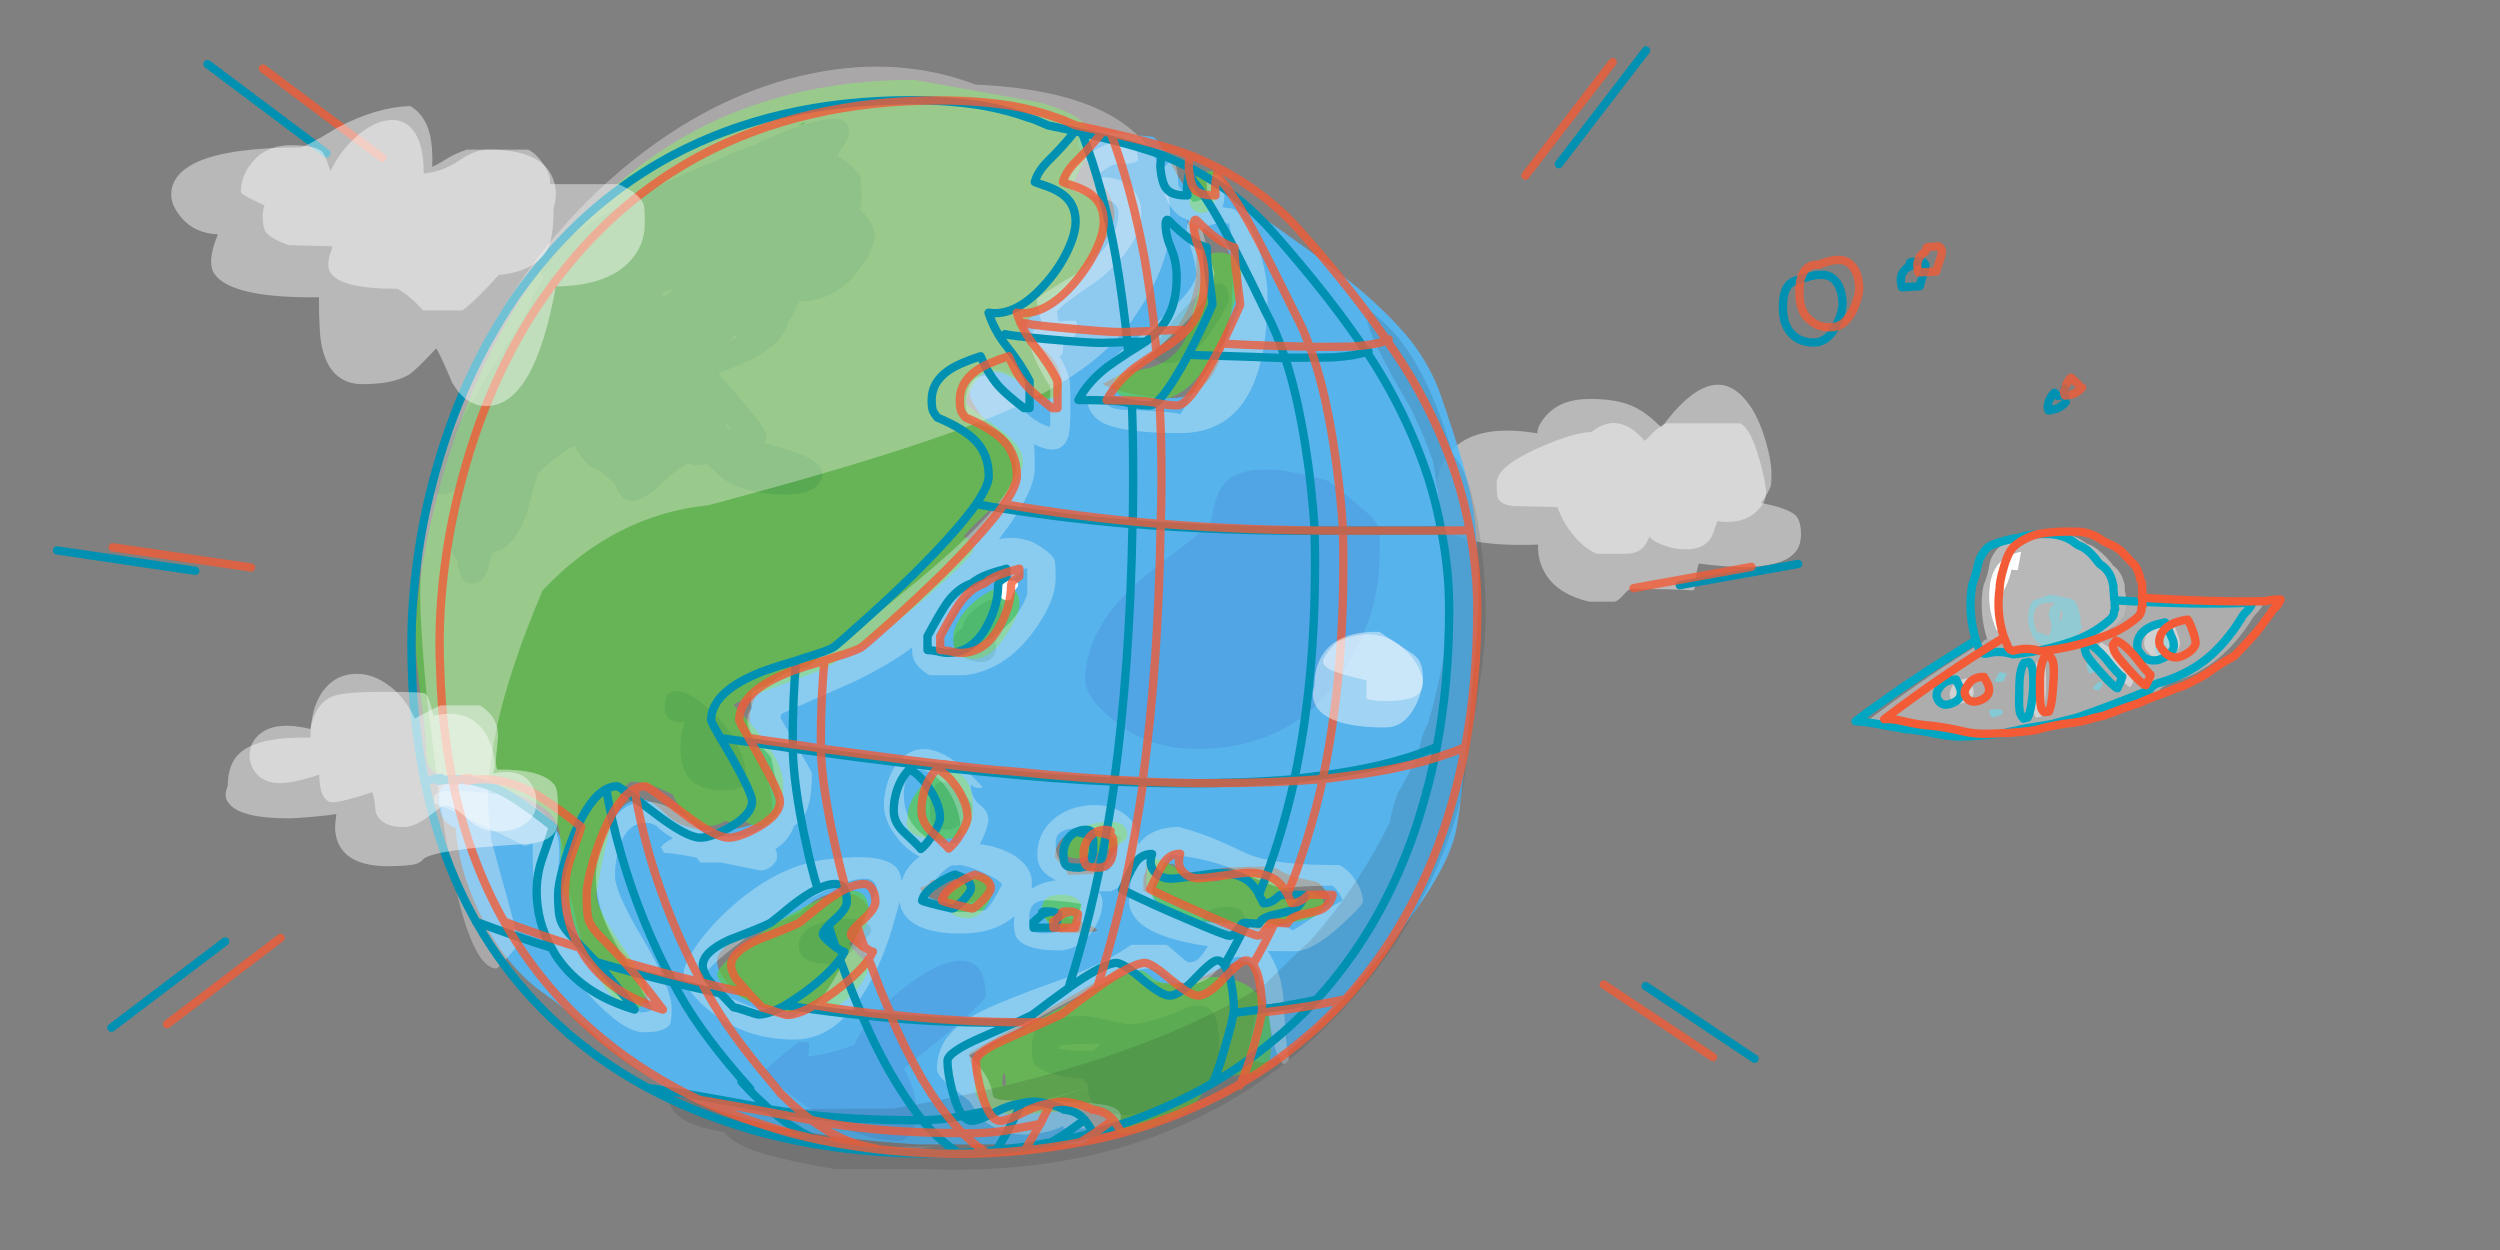
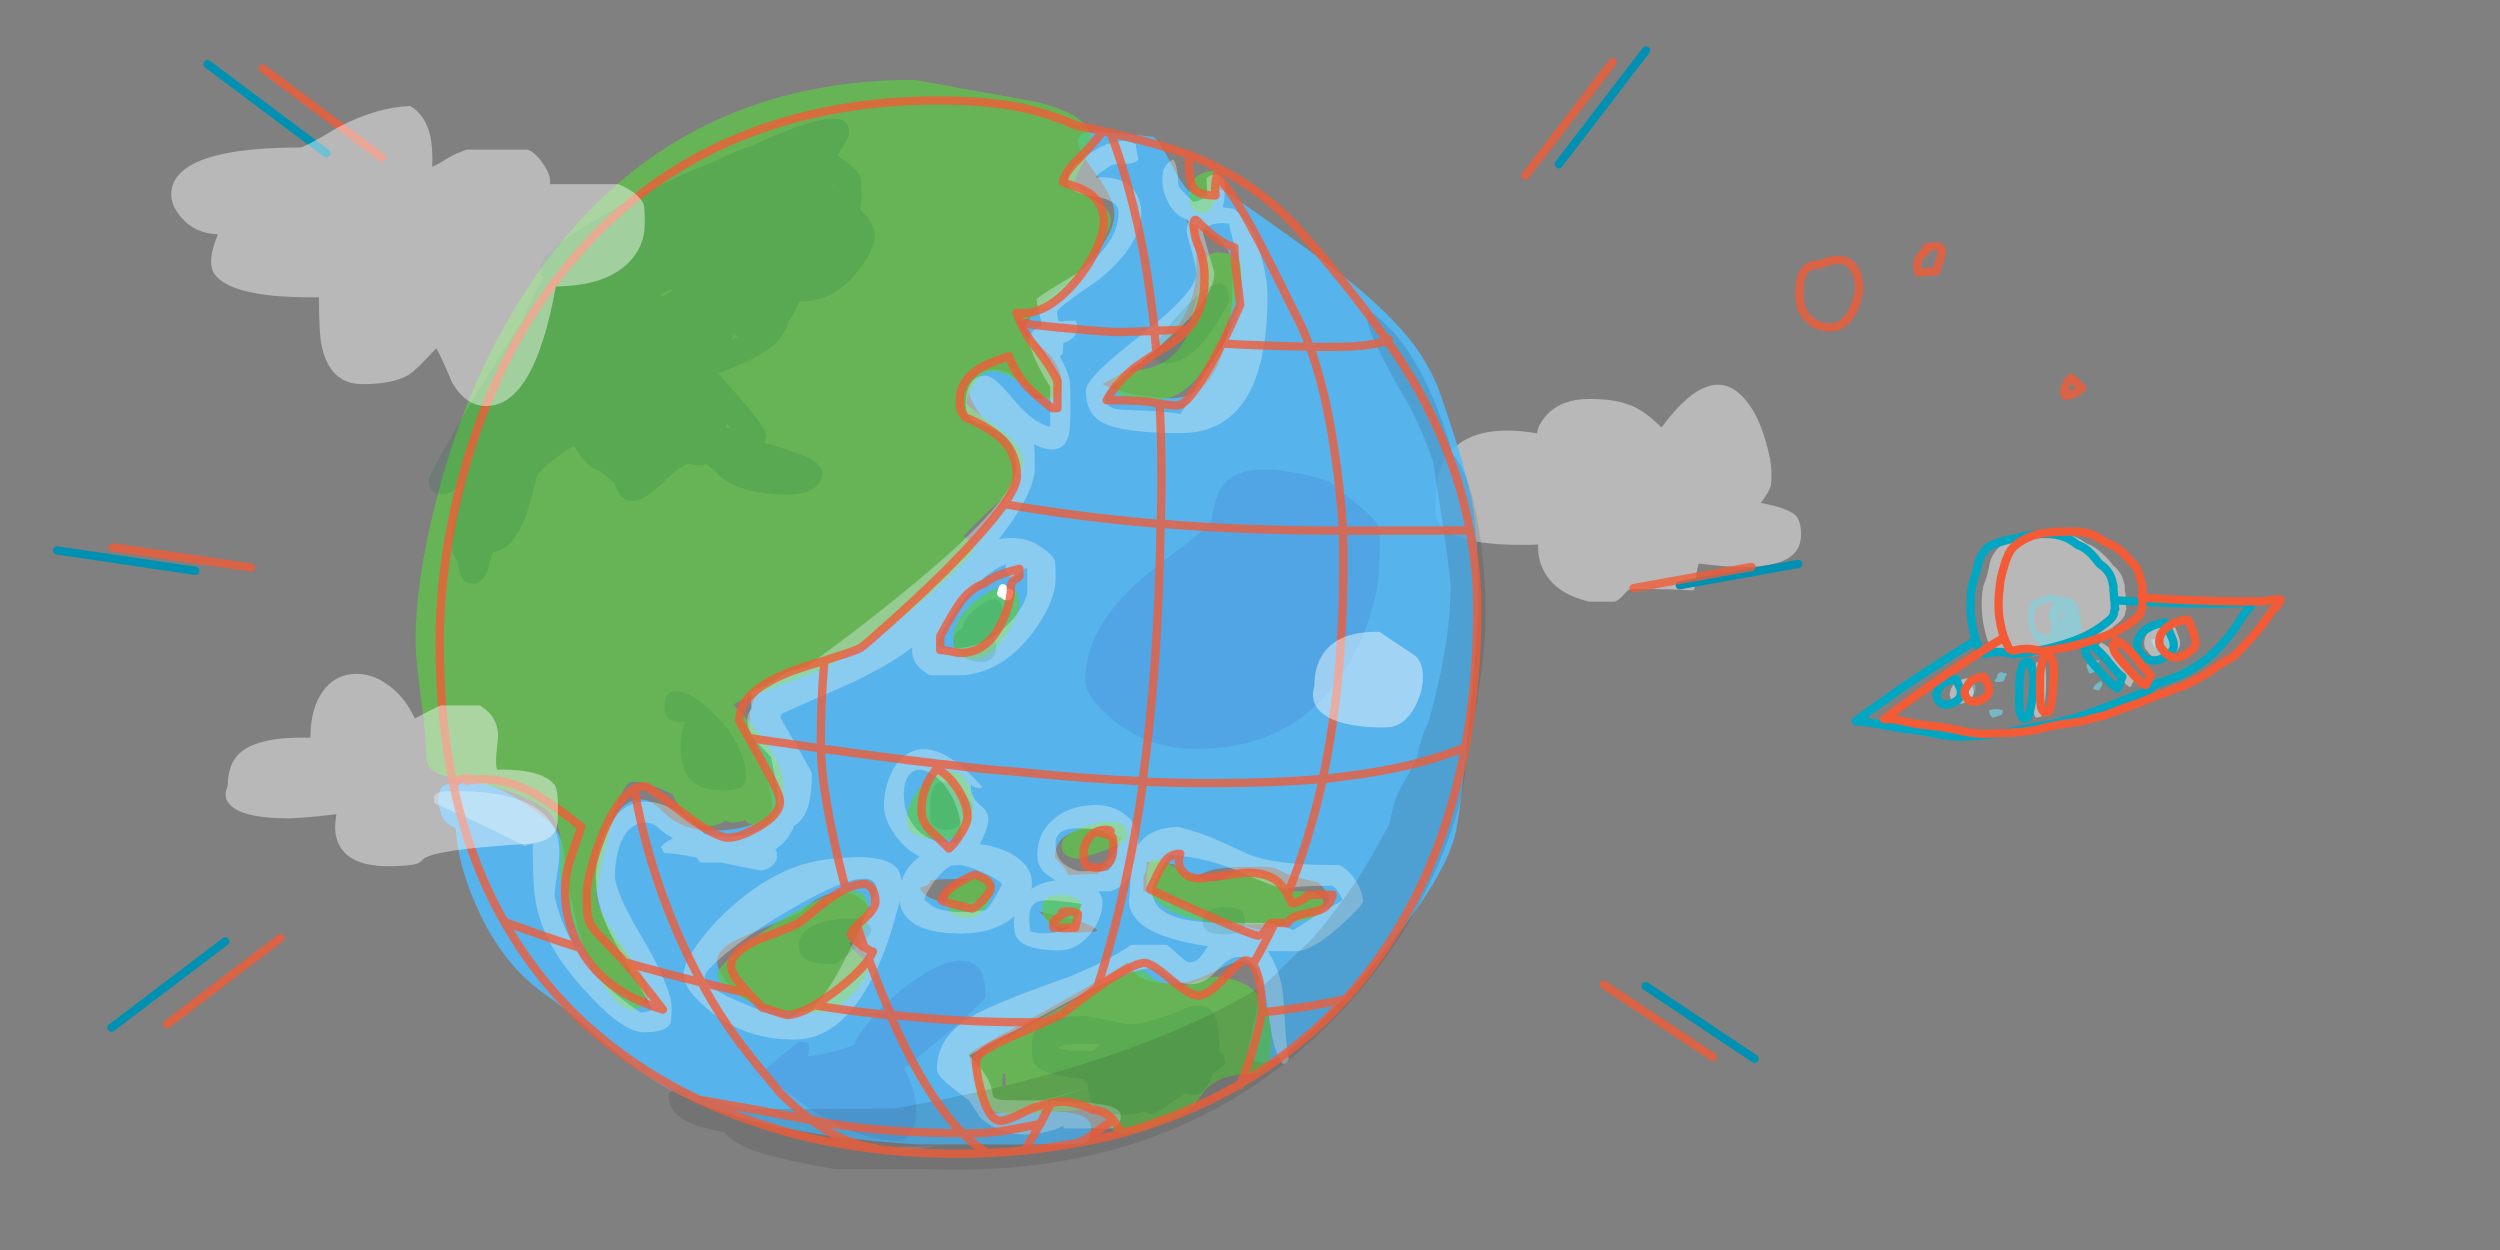
<svg xmlns="http://www.w3.org/2000/svg" version="1.1" x="0px" y="0px" width="100%" height="100%" viewBox="0 0 600 300" enable-background="new 0 0 600 300" xml:space="preserve">
  <rect x="0" y="0" width="600" height="300" fill="#808080" stroke="none" />
  <g id="Layer_6">
    <path fill-rule="evenodd" clip-rule="evenodd" fill="#FFFFFF" fill-opacity="0.439" d="M393.95 98.6c1.566 1 3.2 2.4 4.8 4 c8.134-11.066 14.934-13.183 20.4-6.35c1.899 2.3 3.4 5.5 4.6 9.55c0.934 3.2 1.4 5.8 1.4 7.7 c0 1.567-0.033 2.533-0.101 2.9c-0.267 1.033-1.033 2.4-2.3 4.1l-0.2 0.2c4.301 0.8 7.1 1.8 8.4 3 c0.866 0.9 1.3 2.4 1.3 4.6c0 2.9-1.366 4.967-4.1 6.2c-3.934 1.8-10.75 2.05-20.45 0.75c-0.467 1.533-0.733 3.117-0.8 4.8 c-0.067 0.967-0.267 1.517-0.601 1.65c-3-0.233-7.934-0.35-14.8-0.35c-0.434 0-1.033 0.45-1.8 1.35c-0.867 1-1.584 1.567-2.15 1.7 H381.4c-4.867-1.133-8.317-3.283-10.351-6.45c-1.399-2.233-2.033-4.65-1.899-7.25c-12.101 0.434-19.767-0.983-23-4.25 c-1.101-1.1-1.667-2.4-1.7-3.9c0.1-1.433 0.149-2.333 0.149-2.7c0-4.466 0.983-8.05 2.95-10.75c3.867-5.133 11-6.833 21.4-5.1 c0-1.267 0.767-2.75 2.3-4.45c2.366-2.533 5.75-3.8 10.15-3.8C386.934 95.7 391.1 96.7 393.9 98.6z" />
  </g>
  <g id="Layer_1">
    <path fill-rule="evenodd" clip-rule="evenodd" fill="none" stroke="#0091B2" stroke-width="2" stroke-linecap="round" stroke-linejoin="round" stroke-miterlimit="3" d=" M374.1 39.4l20.95-27.3 M403.15 140.45l28.399-5.1 M394.95 236.65L421.1 254.1 M78.35 36.8L49.8 15.4 M46.85 137l-33.15-4.9 M54.05 225.95l-27.3 20.7" />
  </g>
  <g id="Layer_7">
    <path fill-rule="evenodd" clip-rule="evenodd" fill="#50BCFE" fill-opacity="0.851" d="M345.9 95.2 c3.966 11.4 6.5 20.1 7.5 26c0.899 5.4 1.4 13.3 1.4 23.65c0 3.133-0.7 12.2-2.1 27.2c-1.5 15.733-2.65 25.134-3.45 28.2 c-1.9 7.866-9.101 19.05-21.601 33.55C315.333 247.9 307.2 255 303.2 255c-1.7 0-2.8-0.566-3.3-1.7 c-0.167-0.366-0.25-1.017-0.25-1.95c1.567-6.767 2.35-10.716 2.35-11.85v-4.95c-0.5-2.6-2.017-3.899-4.55-3.899 c-0.667 0-2.817 0.899-6.45 2.699c-3.7 1.834-6.717 2.75-9.05 2.75c-4.434 0-7.55-0.767-9.35-2.3c-1.1-1.633-1.783-2.566-2.05-2.8 c-5.7 3.7-13.966 8.5-24.8 14.4c-8.767 4.767-13.15 7.267-13.15 7.5c0 0.9 0.7 3.3 2.1 7.199c1.3 3.4 2.3 5.8 3 7.2 c10.567-0.866 17.6-0.8 21.1 0.2c2.067 0.6 3.1 1.7 3.1 3.4c-0.1 2.6-1.15 3.85-3.15 3.75h-38.65 c-27.4-1.7-47.667-6.351-60.8-13.95c-4.233-2.467-9.033-6.017-14.4-10.65c-6.2-5.399-10.767-9.116-13.7-11.149 c-6.933-4.733-12.467-11.684-16.6-20.851c-3.066-6.666-4.816-13.116-5.25-19.35c-1.5-0.467-2.633-1.483-3.4-3.05 c-0.528-1.982-0.795-2.85-0.8-2.601c0.001-4.398 1.568-5.832 4.7-4.3c0.6-0.967 1.55-1.45 2.85-1.45c3.067 0 7.3 1.8 12.7 5.2 c5.034 3.3 8 5.9 8.8 7.9c0.7 1.6 1.2 3.9 1.5 6.95c0.3 3.5 0.6 5.9 1 7.149c0.2 0.6 0.7 2.8 1.6 6.6 c0.667 2.9 1.4 5.2 2.2 7.1c2.633 5.6 7.6 9.9 14.9 12.75c0.1 0.1 0.2 0.1 0.2 0.05v-1.25 c0-2.267-0.65-4.449-1.95-6.55c-0.533-0.833-1.983-2.684-4.35-5.55c-4.167-5-6.25-10.283-6.25-15.85c0-2.801 0.7-6.334 2.1-10.601 c2.1-6.2 4.933-9.3 8.5-9.3c1.3 0 2.5 0.4 3.5 1.2c0.633 0.5 1.6 1.3 2.9 2.55c2.767 2.5 6.5 3.7 11.1 3.7 c2.934 0 5.7-0.367 8.3-1.101c3.933-1.133 5.9-2.833 5.9-5.1c0-2.066-0.917-5.5-2.75-10.3c-1.8-4.8-2.7-8.066-2.7-9.8 c0-3.434 1.083-6.067 3.25-7.9c1.467-1.233 4.383-2.667 8.75-4.3c5.467-2.033 9.684-3.884 12.65-5.55 c5.567-3 10.684-6.917 15.35-11.75c7.8-8 12.383-12.783 13.75-14.35c7.333-8.133 11-13.533 11-16.2c0-1.233-2-4.267-6-9.1 c-3.967-4.833-5.95-8-5.95-9.5c0-1.233 0.383-2.383 1.15-3.45c1.033-1.5 2.633-2.25 4.8-2.25c2.133 0 4.4 1.1 6.8 3.5 c1.2 1.2 2.2 2.3 2.9 3.45c4.333 0 6.5-1.034 6.5-3.1c0-3.267-1.433-6.167-4.3-8.7s-4.3-4.2-4.3-5 c0-1.3 1.117-3.066 3.35-5.3c0.367-0.4 2.8-2.567 7.3-6.5c7.033-6.333 10.55-11.55 10.55-15.65c0-2.434-1.45-5.6-4.35-9.5 c-2.9-3.934-4.35-6.483-4.35-7.65c0-1.7 1.05-2.6 3.15-2.7c1.233-0.033 6.2 0.4 14.9 1.3c0.933 0.6 2.6 3.1 5 7.8 c1.434 2.7 2.7 4.5 3.8 5.5c0.533 0.5 1.1 0.7 1.6 0.8c0.067 0 0.1 0 0.1 0c0.633 0 1.583-0.233 2.85-0.7 c1.267-0.5 2.2-0.75 2.8-0.75c0.533 0 5.3 3.2 14.3 9.65c9.467 6.7 16.2 11.8 20.1 15.2c5.067 4.4 9.1 8.6 12 12.4 C342.217 86.7 344.4 90.8 345.9 95.15z M264.55 92.15c2 1.1 4.9 2 8.8 2.7c3.034 0.5 5.7 0.7 7.9 0.7 c6.3 0 10.617-4.517 12.95-13.55c0.7-2.867 1.184-6.05 1.45-9.55c0.1-3 0.15-4.583 0.15-4.75c0-3.833-0.35-6.35-1.05-7.55 c-1.333-2.5-4.633-4.883-9.9-7.15c1.2 2.9 1.9 5 2.1 6.35c0.133 0.6 0.2 2.1 0.2 4.6c0 5.4-1.566 10.25-4.7 14.6 C278.75 83.5 272.8 88 264.6 92.15z M316.15 211.7c-4.601-0.934-7.617-1.884-9.051-2.851c-0.866-0.566-2.366-0.85-4.5-0.85 c-6.6 0-10.783 0.35-12.55 1.05c-1.767 0.733-2.733 1.101-2.9 1.101c-0.933 0-1.983-0.334-3.15-1c-1-0.567-1.817-1.167-2.45-1.801 l-6.35-0.5V207c0 1.434-0.267 2.6-0.8 3.5v3.35c1.267 0.2 6.1 1.8 14.4 4.851c8.2 2.9 12.5 4.4 12.9 4.4 c2.533 0 6.05-0.916 10.55-2.75c4.566-1.833 6.851-3.333 6.851-4.5c0-0.633-0.434-1.483-1.301-2.55 C317.017 212.3 316.4 211.8 316.1 211.7z M265.7 198.5c-5.233 0.033-8.817 0.95-10.75 2.75c-1.167 1.1-1.75 2.583-1.75 4.5 c0 0.1 0.3 0.4 0.8 0.95c0.867 0.7 1.7 1.8 2.4 3.25l6.95-0.2c0.9-0.601 2.1-2.084 3.6-4.45 c1.467-2.333 2.2-3.8 2.2-4.4c-0.167-0.066-0.45-0.166-0.85-0.3C267.517 200.2 266.6 199.5 265.7 198.5z M249.1 218.7 c0.6 0.3 1.2 0.8 1.8 1.55c1.767 2 3 3.2 3.6 3.65c5.867 0 8.817-0.217 8.85-0.65c-0.867-1.033-3.667-2.116-8.4-3.25 C252.4 219.4 250.4 219 249.1 218.7z M237.5 212.7c0-0.767-0.017-1.167-0.05-1.2c-0.167-0.066-0.3-0.2-0.4-0.4 c-8.167-0.267-12.767-0.166-13.8 0.301c-0.033 0.699-0.833 1.25-2.4 1.649c0.3 1.1 1.3 2 3 2.7c1.8 0.7 4.2 1 7.1 1 c2.467 0 4.3-0.667 5.5-2C237.167 214.1 237.5 213.4 237.5 212.7z M208.7 218.2c-1.567-2.8-3.95-4.134-7.15-4 c-3.267 0.1-6.45 1.7-9.55 4.8c-0.667 0.333-5.05 2.2-13.15 5.6c-4.5 1.867-6.75 3.884-6.75 6.051c0 2.1 1.4 4.4 4.3 7.1 c3.6 3.4 8 5 13.2 5.05c2.333 0 5.767-1.633 10.3-4.899c3.2-2.301 5.917-4.601 8.15-6.9c0-1.333-0.367-2.533-1.1-3.6 c-0.667-1.034-1-1.9-1-2.601c0-1.1 0.167-1.934 0.5-2.5C206.733 221.8 207.5 220.4 208.7 218.2z" />
  </g>
  <g id="Layer_8">
    <path fill-rule="evenodd" clip-rule="evenodd" fill="#5CCC43" fill-opacity="0.686" d="M285.55 46.15c0-2.367 1.167-3.95 3.5-4.75 c2.367-0.867 3.55-0.05 3.5 2.45c0 1.066-0.267 2.367-0.8 3.9c-0.767 2.233-1.8 3.35-3.1 3.35c-1.7 0-2.75-0.783-3.15-2.35 C285.55 47.1 285.6 46.3 285.6 46.15z M259.85 39.3c-1.3 2.367-1.95 3.917-1.95 4.65c0 0.5 1.4 1.7 4.3 3.6 c2.933 1.9 4.4 3.5 4.4 5.05c0 2.733-2.717 7.317-8.15 13.75c-5.8 6.833-10.683 10.483-14.65 10.9 c0.267 0.5 2.2 2.9 5.8 7.25c3.434 4.4 5.2 7.1 5.2 8.2c0 0.967-0.4 1.75-1.2 2.35c-0.733 0.5-1.517 0.75-2.35 0.8 c-0.633 0-2.417-1.1-5.35-3.3c-2.933-2.267-5.517-3.4-7.75-3.4c-1.867 0-3.467 1.2-4.8 3.6c-0.967 1.733-1.45 3-1.45 3.8 c0 0.6 2.2 2.4 6.8 5.55c4.5 3.1 6.8 5.9 6.8 8.6c0 2.6-1.767 5.683-5.3 9.25c-4.367 3.933-7.367 6.883-9 8.8 c1.566 0.6 2.4 1.6 2.4 3.1c0 1.133-4.3 5.417-12.9 12.85c-8.233 7.066-14.033 10.95-17.4 11.7 c-1.233 1.899-4.633 3.866-10.2 5.899c-9.8 3.534-15.5 5.801-17.1 6.801c3.7 3.9 6.5 7.2 8.3 9.8 c2.467 3.7 3.7 6.8 3.7 9.4c0 2.633-0.25 4.683-0.75 6.149c-0.867 2.5-2.45 3.75-4.75 3.75c-1.867 0-3.1-0.45-3.7-1.35 c-0.833 0.366-1.833 0.55-3 0.55c-0.4 0-0.983-0.134-1.75-0.4c-1.2 0.801-2.467 1.2-3.8 1.2c-3.6 0-6.533-2.517-8.8-7.55 c-4.167-2.033-7.417-3.05-9.75-3.05c-1.7 0-3.633 4.434-5.8 13.3c-1.1 4.467-2.017 8.967-2.75 13.5c0 2.5 2 6.6 5.9 12.2 c3.9 5.6 5.8 9.7 5.8 12.449c-0.233 2.167-1.267 3.25-3.1 3.25c-2.933 0-6.417-4.083-10.45-12.25 c-3.567-7.333-5.867-13.983-6.9-19.949c0.133-3.834 0.167-6.75 0.1-8.75c-0.2-3.5-1.733-6.117-4.6-7.851 c-4.8-2.934-11.316-5.1-19.55-6.5c-2.9-0.5-4.85-1.05-5.85-1.649c-1.467-0.834-2.2-2.25-2.2-4.25c0-2.7-0.417-7.217-1.25-13.551 c-0.867-6.3-1.3-10.949-1.3-13.949c0-9.234 1.6-20.217 4.8-32.95c4.167-16.567 10.167-31.55 18-44.95 c22.066-37.667 54.35-56.517 96.85-56.55c19.4 3.5 29.2 5.3 29.6 5.35c8.667 2.2 13 5.3 13 9.3 C261.85 35.2 261.2 37 259.9 39.3z M276.1 88.25c6.1-1.833 9.517-6.5 10.25-14c1.4-4.1 2.233-7.45 2.5-10.05 c0.367-2.867 2-4.034 4.9-3.5c2.9 0.6 4.3 2 4.3 4.3c0 1.033-0.417 3.083-1.25 6.15c-1.1 3.733-2.417 7.25-3.95 10.6 c-4.433 9.466-9.55 14.2-15.35 14.2c-4.3 0-7.15-0.367-8.55-1.1c-1.067-0.566-1.6-1.583-1.6-3.05c0-1.033 0.883-1.783 2.65-2.25 C271.183 89.3 273.2 88.8 276.1 88.25z M242.15 141.05c1.667 0.3 2.5 1.7 2.5 4.05c0 1.633-1.066 4.066-3.2 7.3 c-2.5 3.833-5.034 5.75-7.6 5.75c-2.567 0-4.184-0.784-4.85-2.351c-0.167-1.566-0.25-2.399-0.25-2.5c0-1.934 0.817-3.966 2.45-6.1 c1.533-1.967 3.367-3.567 5.5-4.8C238.867 141.1 240.7 140.7 242.2 141.05z M220.2 189.85c1.533-2.033 3.333-3.449 5.4-4.25 c2.2-0.8 4-0.583 5.4 0.65c1.633 1.4 2.5 4 2.5 7.85c0 2.134-0.367 3.733-1.1 4.801c-1.233 1.666-3.5 2.5-6.8 2.5 c-4.066 0-6.583-0.817-7.55-2.45c-0.333-0.5-0.483-1.084-0.45-1.75c0.133-0.566 0.2-0.867 0.2-0.9 C217.75 194.2 218.6 192 220.2 189.85z M309.55 213.85l5.05 0.15c2.101 0.4 3.1 1.4 3.1 3 c0 1.467-1.05 2.583-3.15 3.35c-2.8 1.034-7.649 1.551-14.55 1.551c-9.667 0-16.617-1.45-20.85-4.351c-2.667-1.866-4-3.916-4-6.149 c0-2.767 0.433-4.417 1.3-4.95c0.667-0.467 1.833-0.267 3.5 0.6c0.967 0.5 2.7 1.4 5.2 2.75c2.367 1.1 4.5 1.7 6.3 1.7 c0.967 0 1.967-0.35 3-1.05c1-0.733 2.05-1.101 3.15-1.101c4.467 0 7.5 0.5 9.2 1.6 C307.866 211.6 308.8 212.5 309.6 213.85z M303.6 241.25c1 2.2 1.5 5.1 1.5 8.9c0 2.966-0.466 5.017-1.399 6.1 c-0.667 0.834-1.867 1.316-3.601 1.45c-2.833 0.267-4.55 0.467-5.149 0.6c-2.2 0.567-4.167 1.733-5.9 3.5 c-1.835 2.802-3.21 4.468-4.125 5c-0.91 0.53-3.494 1.68-7.75 3.45c-4.258 1.771-7.583 2.155-9.975 1.1 c-1.367-2.634-2.383-4.384-3.05-5.25c-3.4 0.066-7.433 0.35-12.1 0.85c-4.466 0.4-6.85 0.601-7.15 0.6 c-5.566 0-9.017-1.367-10.35-4.101c-0.433-0.866-0.6-1.85-0.5-2.95c0.133-0.899 0.2-1.383 0.2-1.449c0-3.467 1.333-6.184 4-8.15 c0.267-0.167 5.783-3.217 16.55-9.15c11.633-6.433 18.1-9.35 19.4-8.75c0.533 0.2 1.4 0.8 2.5 1.9 c1.567 1 4.1 1.4 7.5 1.45c0.7 0 1.867-0.3 3.5-0.9c1.633-0.666 2.767-1 3.4-1C297.25 234.6 301.4 236.8 303.6 241.25z M254.8 202.85c0-1.066 0.817-2.1 2.45-3.1c1.533-0.967 3.333-1.667 5.4-2.1c5.267-1.101 7.9-0.117 7.9 2.9 c0 1.5-3.833 3.334-11.5 5.5c-1.933 0-3.216-0.517-3.85-1.55C254.933 204.2 254.8 203.6 254.8 202.85z M250.05 218.1 c0-0.966 0.267-1.699 0.8-2.199c0.733-0.767 2.033-1.15 3.9-1.15c2.033 0 3.4 0.5 4.2 1.45c0.4 0.4 0.6 1 0.6 1.6 c0 1.2-0.45 2.316-1.35 3.351c-0.9 1.033-2.017 1.55-3.35 1.55c-1.8 0-3.117-0.717-3.95-2.15 C250.317 219.7 250.1 218.9 250.1 218.1z M238.25 213.1c0 1.367-0.517 2.851-1.55 4.45c-1.233 1.867-2.717 2.8-4.45 2.8 c-2.167 0-3.633-0.6-4.4-1.8c-0.434-0.6-0.65-1.3-0.65-2.1c0-2.267 1.85-4.167 5.55-5.7C236.417 209.2 238.2 210 238.2 213.1z M208.05 221.85c-0.466 1.167-1.883 2.684-4.25 4.551c1.1 1.7 2.3 3 3.5 3.8c0.7 0.5 1.1 1.1 1.1 1.6 c0 1.7-1.15 3.834-3.45 6.4c-3.033 3.3-6.65 4.95-10.85 4.95c-6.066 0-11.417-1.25-16.05-3.75c-3.933-2.134-5.9-4-5.9-5.601 c0-1.033 1.883-3.083 5.65-6.149c3.833-3.134 8-5.967 12.5-8.5c12.067-6.867 18.1-7.15 18.1-0.851 C208.35 220.2 208.2 221.4 208.1 221.85z M241.15 257.55c-0.233 0.167-0.383 0.283-0.45 0.4 c-0.067 0.166-0.1 0.649-0.1 1.449v1.101c0.066-0.134 0.117-0.134 0.1 0l0.65 0.25c0-1.8-0.083-2.917-0.25-3.351V257.55z" />
  </g>
  <g id="Layer_12">
    <g>
      <path fill-rule="evenodd" clip-rule="evenodd" fill="#1F1E94" fill-opacity="0.09" d="M331.1 133.4 c0 9.067-2.616 17.917-7.85 26.55c-7.866 13.2-19.983 19.8-36.35 19.8c-7.467 0-14-2.283-19.6-6.85 c-4.566-3.733-6.85-6.9-6.85-9.5c0-8.5 4.483-16.634 13.45-24.4c1.434-1.3 4.817-3.967 10.15-8c3.567-2.7 5.8-4.75 6.7-6.15 c0.633-5.1 2.167-8.483 4.6-10.15c4.333-2.934 12.167-2.684 23.5 0.75c6.867 5.4 10.7 8.7 11.4 9.9 c0.566 0.9 0.9 1.9 0.9 3.1C331.2 129.3 331.2 131 331.1 133.4z M220.5 234.55c4.467-3 8.15-4.3 11.05-3.899 c3.333 0.4 5 3.2 5 8.35c0 1.167-6.533 6.983-19.6 17.45c0.466 0.8 0.9 1.7 1.4 2.85c1.067 2.8 1.6 5.1 1.6 7 c0 1.566-0.233 3.017-0.7 4.351c-0.767 2.1-2.017 3.149-3.75 3.149c-6.466 0-13.767-2.75-21.9-8.25 c-2.566-1.767-5.017-3.666-7.35-5.7c-1.9-1.666-2.85-2.6-2.85-2.8c0-0.133 1.35-1.333 4.05-3.6s4.133-3.4 4.3-3.4 c1.2 0 2 0.1 2.4 0.3c0.066 1.334-0.017 2.367-0.25 3.101l-0.3 0.05c3.233-0.2 7.033-1.1 11.4-2.7 c0.733-1.833 2.167-3.983 4.3-6.45C212.683 240.5 216.4 237.2 220.5 234.55z" />
      <path fill-rule="evenodd" clip-rule="evenodd" fill="#E2F5F7" fill-opacity="0.369" d="M327.15 216.3 c0 0.634-1.917 2.684-5.75 6.15c-4.367 3.9-7.9 5.85-10.601 5.85c-2.3 0-4.483-0.017-6.55-0.05c1.967 2.9 3.2 6.4 3.7 10.6 c0.1 1 0.2 3.6 0.5 7.7c0.166 3.2 0.5 5.7 0.9 7.601c-0.233 0.399-0.433 0.683-0.6 0.85c-0.2 0.167-0.467 0.3-0.8 0.4 c-1.101-1.301-1.983-3.5-2.65-6.601c-0.6-3.833-1.05-6.7-1.35-8.6c-1.134-7.033-3.367-10.55-6.7-10.55 c-1.5 0-3.233 1.083-5.2 3.25c-2 2.199-4.083 3.3-6.25 3.3c-1.8 0-3.533-0.634-5.2-1.9c-1.667-1.267-3.233-1.899-4.7-1.899 c-3.233 0-10.55 3.1-21.95 9.3c-14.167 7.7-21.284 11.566-21.35 11.6c2.433 2.4 4.1 4.6 4.9 6.6 c0.4 1 0.7 2.1 0.8 3.149c0.3 0.6 1.3 0.9 3.1 1c0.667 0 4.2 0.1 10.6 0.05c0.158 0 0.3 0 0.6 0 c-0.126 0.004-0.234 0.021-0.325 0.051c0.8 0.1 3.5 0.2 8.2 0.55c5.667 0.2 8.5 1.3 8.5 3.1 c0 1.867-0.833 2.884-2.5 3.051c-3.5-0.034-7.25-0.051-11.25-0.051c0-0.133 0-0.333 0-0.6c-0.4 0.2-0.85 0.4-1.35 0.6 c-0.162 0-0.295 0-0.4 0c0.073 0 0.2 0 0.3 0.051c-1.433 0.533-3.05 0.949-4.85 1.2 c-4.967 0.767-9.35-0.351-13.15-3.351c-0.267-0.2-0.85-0.983-1.75-2.35c-0.9-1.434-1.383-2.167-1.45-2.2 c-2.267-1.733-3.934-3.033-5-3.9c-1.8-1.466-2.7-2.716-2.7-3.75c0-3.866 1.55-7.166 4.65-9.899 c2.367-2.134 6.217-4.25 11.55-6.351c3.066-1.3 8.117-3.199 15.15-5.699c6.233-2.467 11.333-5.067 15.3-7.801H280 c0.467 0.3 1.4 1.2 3 2.551c1.267 1.1 2 1.6 2.3 1.649c1.133 0 2.05-0.416 2.75-1.25c0.433-0.5 1.05-1.366 1.85-2.6 c-7.833-1.134-13.25-2.983-16.25-5.55c-1.7-1.5-2.6-3.233-2.7-5.2c0.2-1.967 0.3-3.184 0.3-3.65c0-0.934 0.017-1.783 0.05-2.55 c-1.1 1.767-2.683 3.017-4.75 3.75h-2.95c0.667 0.8 1 1.6 1 2.65c0 2.433-0.917 4.883-2.75 7.35c-2.167 2.8-4.75 4.2-7.75 4.2 c-5.133 0-8.433-0.934-9.9-2.8c-0.566-0.667-0.85-1.95-0.85-3.851c0-0.566 0.05-1.1 0.15-1.6c-3.167 2.8-7.483 4.2-12.95 4.2 c-6.567 0-10.983-1.417-13.25-4.25c-0.7-0.934-1.15-1.95-1.35-3.051v-0.55c-0.2 0.9-0.483 1.95-0.85 3.1 c-1.167 4.533-2.617 8.733-4.35 12.6c-5.367 11.733-12.05 17.601-20.05 17.601c-7.8 0-14.483-2.217-20.05-6.65 c-4.4-3.533-6.6-6.517-6.6-8.95c0-1.6 0.983-3.85 2.95-6.75c2.133-3.1 4.816-6.116 8.05-9.05c8.267-7.533 16.75-11.55 25.45-12.05 c7.233-0.8 12.017-0.184 14.3 1.85c0.9 0.8 1.4 2 1.6 3.55c0.7-2.333 2.133-4.283 4.3-5.85c-1.9-1-3.567-2.35-5-4.05 c-2.367-2.9-3.55-5.65-3.55-8.25c0-2.167 0.417-4.367 1.25-6.601c1-2.6 2.367-4.466 4.1-5.6c4.7-3.2 10.8-0.6 18.3 7.8 c-0.367 0.233-0.883 0.267-1.55 0.101c-0.7-0.2-1.05-0.434-1.05-0.7H233c-0.033 2.1 0.7 3.6 2.1 4.8 c1.433 1.1 2.1 2.2 2.1 3.5c0 1.399-0.683 3.399-2.05 6c2.767 0.3 5.2 1.1 7.5 2.25c3.3 1.9 5 4.2 5 7 c0 0.533-0.033 1.033-0.1 1.5c1.6-1.101 3.533-1.783 5.8-2.05c-1.2-0.733-2-1.284-2.4-1.65c-1.333-1.134-2-2.616-2-4.45 c0-3.467 1.267-6.3 3.8-8.5c2.267-1.967 5.05-3.1 8.35-3.399c3.267-0.334 6 0.2 8.3 1.75c2.533 1.6 3.8 4 3.8 7.1 c0 0.2 0 0.4 0 0.65c1.8-2.767 4.983-4.217 9.55-4.351c3.9 1 7.3 2.2 10.3 3.55c1.633 0.7 3.7 1.7 6.3 2.9 c4.367 1.9 11.7 2.8 22.1 2.7c1.5 0.8 2.8 2 4 3.85C326.566 213.3 327.1 214.9 327.1 216.35z M293.9 44 c0.133 0.7 0.1 1.5 0 2.3c0 1.367-0.167 2.517-0.5 3.45c0.8 0.1 1.7 0.2 2.6 0.35c2.633 1.7 4.8 5.1 6.3 10.2 c1.267 4 1.9 7.6 1.9 10.7c0 21.967-6.983 32.95-20.95 32.95c-9.167 0-15.367-0.833-18.6-2.5c-2.7-1.433-4.05-4.017-4.05-7.75 c0-2.067 4.434-6.5 13.3-13.3c8.8-6.867 13.2-11.784 13.2-14.75c0-1.034-0.367-2.85-1.1-5.45c-0.8-2.633-1.2-4.217-1.2-4.75 c0-0.933 0.217-1.8 0.65-2.6c-2.233-0.533-3.933-1.967-5.1-4.3c-0.933-1.833-1.4-3.533-1.4-5.1c0-1.167 0.083-2.033 0.25-2.6 c0.4-1.066 1.2-1.933 2.4-2.6c0.333 0.5 0.6 1.2 0.8 2.2c0.2 0.9 0.3 1.7 0.3 2.6c0 1 0.2 1.7 0.5 2.2 c0.267 0.3 1.4 1.4 3.2 3.25c2.3-0.5 3.417-1.267 3.35-2.3c-0.167-2.233-0.233-3.4-0.2-3.5c0.133 0 0.333-0.133 0.6-0.4 c0.233-0.233 0.75-0.35 1.55-0.35C293 42 293.7 42.7 293.9 44.05z M262.45 36.25c4.133-2.533 7.517-3.067 10.15-1.6 c0.133 0.9 0.3 2.1 0.6 3.8c-0.7 0.5-1.55 0.783-2.55 0.85c-0.967 0-1.617 0-1.95 0c-0.867 0-1.7 0.217-2.5 0.7 c-0.867 0.633-1.633 1.133-2.3 1.5c-0.133 0.1-0.25 0.216-0.35 0.35c-0.3 0.3-0.45 0.567-0.45 0.8c4.2-0.4 7.2 0.7 9.1 3.1 c1.133 1.6 1.7 3.3 1.7 5.2c0 5.233-3.383 10.617-10.15 16.15c-6.7 4.533-10.05 7.117-10.05 7.75c0 0.5 0.1 1.3 0.4 2.3 c1.233-0.133 2.583-0.2 4.05-0.2c0 0.1 0.1 0.3 0.2 0.45c0.133 0.3 0.2 0.8 0.2 1.5c0 0.7-0.333 1.417-1 2.1 c-0.6 0.567-1.383 1.017-2.35 1.35c-0.033 1.167-0.117 2.05-0.25 2.65c-0.167 0.2-0.383 0.367-0.65 0.5 c1.233 2.1 2 4 2.4 5.65c0.167 0.8 0.2 3 0.2 6.75c0 3.667-0.184 5.983-0.55 7 c-1.133 3.3-3.867 3.867-8.2 1.7c0.167 1.3 0.2 3.2 0.2 5.65c0 3.4-1.983 7.917-5.95 13.55c-0.867 1.2-1.75 2.4-2.65 3.6 c2.6-0.566 5.267-0.35 8 0.65c2.933 1.6 4.7 3 5.3 4.25c0.233 0.5 0.3 2 0.3 4.45c0 3.867-1.867 8.25-5.6 13.2 c-4.5 5.966-9.883 9.333-16.15 10.1h-8.5c-1.767-1.033-2.967-2.167-3.6-3.4c-0.4-0.699-0.6-1.583-0.6-2.649 c0-0.167 0.017-0.384 0.05-0.65c-3.067 2.434-7.65 5.15-13.75 8.15c-8.367 3.7-14.233 6.316-17.6 7.8 c-0.167 0.3-0.25 0.634-0.25 1c0 0.1 1.3 2.3 3.8 6.55c2.467 4.3 3.7 6.5 3.7 6.7c0 3.233-0.25 5.75-0.75 7.5 c-0.7 2.5-1.867 4.2-3.5 5.101c-0.2 0.6-0.45 1.149-0.75 1.649c-0.9 1.667-2.15 3-3.75 4v0.101c0 0 0.1 0.1 0.2 0.3 c0.133 0.2 0.2 0.7 0.2 1.5c0 0.566-0.35 1.217-1.05 1.95c-0.867 0.833-1.883 1.25-3.05 1.25c-0.133 0-3.25-0.634-9.35-1.9h-4.9 c-0.434-0.399-0.75-0.8-0.95-1.2c-3.9-0.733-6.5-1.1-7.8-1.1l-0.8-1.4c0.7-0.866 1.667-1.55 2.9-2.05 c-0.233-0.2-0.434-0.366-0.6-0.5c-0.167-0.066-0.317-0.133-0.45-0.2c-1-0.6-1.967-1.383-2.9-2.35c-0.867-0.5-1.683-0.75-2.45-0.75 c-3.2 0-5.4 2.1-6.6 6.3c-0.633 2.134-0.934 4.334-0.9 6.601c0 2.4 2.2 7.5 6.8 15.149c4.5 7.7 6.8 13.2 6.8 16.5 c0 2.134-0.15 3.417-0.45 3.851c-0.8 1.267-2.85 1.899-6.15 1.899c-3.267 0-7.55-2.85-12.85-8.55c-4.467-4.7-7.767-9.1-9.9-13.2 c-1.867-3.566-3.05-7.399-3.55-11.5c-0.3-2.166-0.45-6.184-0.45-12.05l-1.9 0.6c-2.1-1.133-5.316-2.733-9.65-4.8 c-5.133-2.434-9.167-4.267-12.1-5.5c-0.1-0.934-0.05-1.583 0.15-1.95c0.4-0.633 1.95-0.949 4.65-0.949 c14.633 0 22.9 3.6 24.8 10.949c0.567 2.2 0.6 5 0 8.5c-0.6 3.5-0.816 5.483-0.65 6 c2.5 11.1 9.4 20.3 20.6 27.7c1.733-0.134 2.667-0.417 2.8-0.85c-4.133-7.434-7.117-12.75-8.95-15.95 c-3.067-5.601-4.6-10.867-4.6-15.8c0-3.267 0.733-6.667 2.2-10.2c2.2-5.2 5.483-7.8 9.85-7.8c3.133 0 6.5 1.4 10 4.1 c1.367 1.1 2.7 2.3 4 3.6c2.033 0.5 3.8 0.8 5.3 0.75c4.7 0 8.333-1.383 10.9-4.149c0.667-0.7 1.2-1.417 1.6-2.15 c0.034-0.7 0.05-1.55 0.05-2.55c0-1.066-0.617-4.483-1.85-10.25c-0.433-0.533-0.9-1.05-1.4-1.55c-1.667-1.7-2.667-2.783-3-3.25 c-0.867-1.267-1.3-2.684-1.3-4.25c0-0.9 0.367-1.816 1.1-2.75c-0.133-0.533-0.2-1-0.2-1.4l0.1-2.6c1.367-0.533 3.05-1.3 5.05-2.3 c1.633-1.567 4.183-2.75 7.65-3.551c0.067 0 0.1 0.1 0.2 0.2c1.2-0.899 2.65-1.983 4.35-3.25 c7.067-5.2 13.333-10.05 18.8-14.55c18.3-14.8 27.45-24.917 27.45-30.35c0-4.833-2-7.967-6-9.4c-2.333-0.8-3.733-1.367-4.2-1.7 c-1.267-0.867-1.9-2.25-1.9-4.15s0.35-3.45 1.05-4.65c0.833-1.4 2.083-2.1 3.75-2.1c1.367 0 3.5 1.8 6.5 5.5 c3.233 3.9 6.2 6.2 9 6.75V92.8c-0.833-1.167-1.883-3.017-3.15-5.55c-1.267-2.7-1.9-4.517-1.9-5.45 c0-1.633 1.05-2.883 3.15-3.75h0.05c-0.934-3.066-1.4-5.117-1.4-6.15c0-0.433 3.284-2.566 9.85-6.4 c6.533-4.733 9.8-9.567 9.8-14.5c0-2.033-2.034-3.333-6.1-3.9c-4.1-0.533-6.15-1.8-6.15-3.8 C256.45 41 258.4 38.7 262.4 36.25z M269.3 90.65c-2.767 2.3-4.15 3.833-4.15 4.6c0 2 1.5 3 4.5 3.1 c6.6 0.2 11.2 0.5 13.7 1c2.667-4.633 6.083-10.217 10.25-16.75c2.867-5.167 4.3-10.066 4.3-14.7 c0-2.633-0.233-4.684-0.7-6.15c-1.033-3.133-1.767-5.75-2.2-7.85l0.2-0.2c-1.9-0.267-3.533-0.133-4.9 0.4 c-1.1 0.434-1.65 0.883-1.65 1.35c0 0.3 0.5 2 1.4 5.15c0.9 3.1 1.4 4.7 1.4 4.9c0 4.333-4.367 10.2-13.1 17.6 C273.933 86.7 270.9 89.2 269.3 90.65z M231.05 144.05c-2.833 3.733-4.95 7.384-6.35 10.95l1 0.3 c0.867 0.2 1.7 0.4 2.6 0.351c5 0 9.35-1.75 13.05-5.25c2.6-2.467 4.333-5.083 5.2-7.85v-5.75l-0.15-0.55 c-0.233 0.067-0.733 0.433-1.5 1.1c-0.833 0.633-1.45 1.217-1.85 1.75c-0.433-0.333-0.85-0.867-1.25-1.6 c-0.433-0.833-0.55-1.533-0.35-2.1C238.017 136.7 234.6 139.6 231.1 144.05z M216.95 191.05c0 2.7 0.8 5.2 2.5 7.3 c2.067 2.6 5 4 8.7 3.95c1.434 0 2.15-0.2 2.15-0.6c0.133-0.2 0.233-0.267 0.3-0.2c0.033-0.066 0.05-0.533 0.05-1.4 c0-3.066-0.717-6-2.15-8.8c-1.267-2.434-2.833-4.25-4.7-5.45c-1.867-1.233-3.45-1.449-4.75-0.649 C217.65 186.1 216.9 188 216.9 191.05z M308.25 213.15c-1.3 0-4.583-1.184-9.85-3.551 c-5.566-2.533-11.433-4.017-17.6-4.449c-0.566 0.633-1.417 2.05-2.55 4.25c-1.133 2.267-1.7 3.75-1.7 4.4 c0 4.8 4.9 7.3 14.7 7.601c2.566 0.1 6.3 0.1 11.2 0.1c3.934 0.2 6.5 0.8 7.8 1.8 c0.833-0.466 2.166-1.316 4-2.55c1.899-1.267 4.566-2.816 8-4.649c-0.667-1.667-1.5-2.851-2.5-3.551 c-3.5 0.034-6.25 0.134-8.25 0.301C309.517 213.1 308.4 213.2 308.2 213.15z M268.15 203.45c0-2.601-2.45-4.134-7.35-4.601 c-4.966-0.433-7.45 0.717-7.45 3.45c0 1.5 0.2 2.6 0.6 3.3c0.733 1.6 2.4 2.7 4.9 3.5l7-0.149 C267.367 207.4 268.1 205.6 268.1 203.45z M247 220.3c0 0.8 0.1 1.5 0.1 2c0.067 0.2 0.1 0.7 0.2 1.25l1 0.2 c0.667 0.2 1.4 0.2 2.2 0.25c3.667 0 6.2-0.967 7.6-2.9c0.3-0.466 0.783-1.85 1.45-4.149c-4.5-0.7-7.5-0.983-9-0.851 C248.217 216.2 247 217.6 247 220.3z M251.6 264.9c0.3 1.1 0.5 0.9 0.45-0.7C251.683 264.3 251.5 264.5 251.6 264.9z M229.25 207.7c-0.3 0-0.567 0-0.8 0h-0.05c-1.4 0.666-2.833 2.017-4.3 4.05c-1.3 1.767-2.05 3.15-2.25 4.2 c1.066 0.9 1.8 1.5 2.3 1.75c1.7 0.8 4 1.2 6.8 1.199c1.4 0 3.25-0.149 5.55-0.449c1.066-0.9 2.383-2.934 3.95-6.101 c0-0.633-1.65-1.684-4.95-3.149c-2.133-0.9-3.833-1.434-5.1-1.601C229.95 207.7 229.6 207.7 229.2 207.7z M178.1 240.7 c5.5 2.4 9.3 3.5 11.3 3.55c0.667 0 1.233-0.25 1.7-0.75c0.467-0.467 1.05-0.7 1.75-0.7c3.5 0 9.35-9.684 17.55-29.05 c0-5-6.883-3.5-20.65 4.5c-5.267 3.033-9.983 6.2-14.15 9.5c-4.333 3.366-6.5 5.634-6.5 6.8 C169.15 236.2 172.1 238.2 178.1 240.7z" />
    </g>
  </g>
  <g id="Layer_9">
    <g>
      <path fill-rule="evenodd" clip-rule="evenodd" fill="#006633" fill-opacity="0.118" d="M278.3 87 c-0.3-0.233-0.683-0.45-1.15-0.65l-0.4-2.35c2.567-4.7 6.067-9 10.5-12.9c5.133-4.466 7.7-4.066 7.7 1.2 C289.983 82.2 285 87.2 280 87.2C279.233 87.2 278.7 87.1 278.3 86.95z M240.6 147.3c-0.5 1.167-1.15 2.35-1.95 3.5 c-0.233 0.266-0.433 0.534-0.6 0.8c0.667 1 1 2.4 1 4.149c0 0.9-0.383 1.684-1.15 2.351c-0.633 0.5-1.3 0.75-2 0.8 c-2.3 0-4.15-0.65-5.55-1.95c-1.067-0.967-1.6-1.934-1.6-2.9c0-1.166 0.55-2.149 1.65-2.95c0.233-0.167 0.467-0.316 0.7-0.45 c0.1-1.967 1.683-3.883 4.75-5.75C239.017 142.9 240.6 143.7 240.6 147.3z M176.05 177.1c2.034 3.4 3 6.5 3 9.3 c0 1.333-0.45 2.216-1.35 2.649c-0.767 0.4-2.25 0.601-4.45 0.601c-5.733 0-8.966-2.5-9.7-7.5c-0.467-2.934-0.2-5.851 0.8-8.75 l0.25-0.101c-2.3 0.2-3.816-0.267-4.55-1.399c-0.367-0.534-0.55-1.351-0.55-2.45c0-2.5 1.034-3.684 3.1-3.55 c1.833 0.1 4.1 1.3 6.7 3.55C172.017 171.7 174.2 174.2 176.1 177.1z M228.35 188.3c1.167 0.6 2.3 1.5 3.5 2.8 c1.066 1.2 1.6 2 1.6 2.4c0 1.366-0.767 2.666-2.3 3.899c-1.433 1.167-2.75 1.75-3.95 1.75c-2.2 0-3.517-0.783-3.95-2.35 c-0.033-1.566-0.05-2.4-0.05-2.5C223.2 188.4 224.9 186.5 228.3 188.3z M290.6 242.4c1.333 1.3 2 4 2 8.1 c0 0.601-0.033 1.25-0.1 1.95c1.1 0.6 1.6 1.5 1.6 2.7c0 0.2-1 1.05-3 2.55c-0.033 0.1-0.066 0.2-0.1 0.3 c-1.267 3.233-2.716 4.851-4.35 4.851c-0.767 0-1.434-0.167-2-0.5c-2.267 1.533-4.917 3.283-7.95 5.2 c-0.167 0-0.833-0.267-2-0.801c-1.4 0.534-2.933 0.801-4.6 0.801c-4.267 0-7.017-1.084-8.25-3.25 c-0.5-0.834-0.783-2.267-0.85-4.301c-0.267-0.133-0.533-0.267-0.8-0.399c0-0.233 0.017-0.434 0.05-0.601 c-6.167-0.533-10.083-1.666-11.75-3.399c-0.566-0.566-0.85-1.934-0.85-4.101c0-2.3 0.517-3.949 1.55-4.949 c1.9-1.801 5.567-2.7 11-2.7c0.667 0 2.5 0.3 5.5 0.95c2.9 0.7 4.7 1 5.3 1c3.367 0 8.233-1.417 14.6-4.25 C287.867 241.1 289.5 241.3 290.6 242.4z M293.8 217.7c3.367-0.2 5 0.9 5 3.35c0 1.233-0.467 2.101-1.4 2.6 c-0.767 0.399-2 0.6-3.7 0.6c-2.367 0-3.933-0.517-4.7-1.55c-0.233-0.367-0.35-0.95-0.35-1.75 C288.7 219 290.4 217.9 293.8 217.7z M262.45 252.2l1.75-1.7c-4.1 0-6.767 0.066-8 0.2c-0.967 0.066-1.7 0.267-2.2 0.6v0.4 l3.35 0.5H262.45z M209.1 223.4c0 0.933-2.867 3.6-8.6 8c-3.433 0-5.8-0.4-7.1-1.2c-1.1-0.634-1.65-1.75-1.65-3.351 c0-3.166 2.883-5.216 8.65-6.149c2.3-0.367 4.3-0.334 6 0.1C208.2 221.3 209.1 222.2 209.1 223.4z" />
      <path fill-rule="evenodd" clip-rule="evenodd" fill="#006633" fill-opacity="0.141" d="M206.75 47.45c0 0.833-0.1 1.75-0.3 2.8 c2.3 2.4 3.5 4.4 3.5 6.1c0 2.434-1.383 5.383-4.15 8.85c-3.667 4.733-8.317 7.117-13.95 7.2 c-0.667 1.333-1.167 2.367-1.5 3.1c-0.367 0.633-0.767 1.233-1.2 1.8c-0.533 2.133-1.767 4.033-3.7 5.7 c-2.6 2.133-6.883 4.3-12.85 6.5c-0.033 0.067-0.05 0.15-0.05 0.25c0.5 0.6 2.4 2.8 5.7 6.55c3.8 4.5 5.7 7.2 5.7 8.3 c0 0.567-0.167 1.133-0.5 1.7c0.167 0 0.3 0.1 0.5 0.1c4.733 1.4 7.8 2.4 9.2 3.05c2.767 1.2 4.2 2.6 4.2 4.2 c0 1.067-0.45 2.067-1.35 3c-1.5 1.367-3.933 2.05-7.3 2.05c-6.5 0-11.667-1.35-15.5-4.05c-1.533-1.533-2.733-2.633-3.6-3.3 c-0.667 0.2-1.367 0.3-2.1 0.3c-0.667 0-1.45-0.133-2.35-0.4c-1.7 0.733-3.583 2.133-5.65 4.2c-3.3 3.233-5.917 4.85-7.85 4.8 c-1.267 0-2.333-0.7-3.2-2.1c-0.1-0.133-0.467-0.917-1.1-2.35c-1.033-0.767-2.1-1.667-3.2-2.7c-1.5-0.367-2.883-1.316-4.15-2.85 c-0.733-0.867-1.417-1.917-2.05-3.15c-0.133 0-0.267 0-0.4 0c-1.067 0.567-2.467 1.517-4.2 2.85c-2.167 1.633-3.617 2.967-4.35 4 c-0.133 0.533-0.283 1.033-0.45 1.5l-2.1 7.75c-2.167 5.8-4.8 8.883-7.9 9.25c-0.233 0.4-0.45 0.733-0.65 1 c-0.167 0.733-0.417 1.8-0.75 3.2c-0.533 1.5-1.3 2.517-2.3 3.05c-0.333 0.233-0.633 0.35-0.9 0.35c-0.067 0-0.15 0-0.25 0 c-0.2 0-0.383 0-0.55 0c-1.7 0-2.75-1.367-3.15-4.1c0-0.333 0-0.633 0-0.9c-1.1-1.833-1.65-2.9-1.65-3.2 c0-4.833 0.967-10.183 2.9-16.05c-1.9 1.9-3.533 2.85-4.9 2.85c-1.467 0-2.483-0.517-3.05-1.55c-0.267-0.5-0.4-1.066-0.4-1.7 c0-1.233 3.867-8.267 11.6-21.1c4.2-6.934 7.833-12.7 10.9-17.3c1.667-4 3.367-7.45 5.1-10.35c-0.267-0.267-0.467-0.55-0.6-0.85 c-0.133-0.367-0.2-0.967-0.2-1.8c0-2.966 7.233-8.267 21.7-15.9c7.934-4.233 14.467-7.267 19.6-9.1c3.033-1.6 6.367-3 10-4.2 c0.3-0.133 0.6-0.283 0.9-0.45c14.567-6.7 21.85-7.65 21.85-2.85c0 0.767-0.283 1.667-0.85 2.7c-0.767 1.3-1.4 2.383-1.9 3.2 c3 1.9 4.8 3.6 5.5 5C206.633 43.1 206.8 44.8 206.8 47.45z M199.4 44.1c0.333 0.2 0.7 0.5 0.9 0.7 c-0.033-0.1-0.067-0.167-0.1-0.2c-0.233-0.367-0.667-0.617-1.3-0.75C199.117 43.9 199.3 44 199.4 44.1z M175.65 81.35v0.25 c0.467-0.3 0.934-0.6 1.4-0.9c-0.333-0.1-0.617-0.2-0.85-0.3C176.033 80.7 175.8 81 175.7 81.35z M175.55 103.2 c-0.333-0.467-0.7-1.017-1.1-1.65c-0.034 0.367-0.067 0.7-0.1 1C174.717 102.7 175.1 103 175.6 103.15z M161.5 69.6 c-0.1 0-0.183 0-0.25 0c-1.067 0.066-2.017 0.517-2.85 1.35c0.233 0 0.5 0 0.8 0c0.367 0 1.083-0.4 2.15-1.2 C161.367 69.7 161.4 69.6 161.5 69.6z" />
      <path fill-rule="evenodd" clip-rule="evenodd" fill="#70D9EA" fill-opacity="0.439" d="M473.4 163.4 c0.133 0 0.3 0.4 0.6 1.05c0.4 0.833-0.1 2.05-1.5 3.65c-1.733-0.067-2.833-1.184-3.3-3.351c0.1-0.033 0.434-0.233 1-0.6 c0.8-0.267 1.7-0.533 2.7-0.8C472.95 163.4 473.1 163.4 473.4 163.45z M472.2 166.9c0.133-0.267 0.184-0.483 0.149-0.65 c-0.233-0.967-0.483-1.533-0.75-1.7c-0.666 0.2-1.05 0.316-1.149 0.351c-0.233 0.333-0.233 0.8 0 1.4 c0.399 1 0.6 1.3 0.7 0.801L472.2 166.9z" />
      <path fill-rule="evenodd" clip-rule="evenodd" fill="#70D9EA" fill-opacity="0.639" d="M518.1 155.15H517.2 c-0.033 0.399-0.084 0.5-0.15 0.3c-0.133-0.167-0.283-0.483-0.45-0.95c-0.3-0.667-0.366-1.017-0.199-1.05 c0.199 0 0.3 0 0.399-0.101l0.851-0.05c0.199-0.066 0.35-0.083 0.449-0.05c0.434-0.033 0.717-0.017 0.9 0.1 C518.917 154.1 518.6 154.8 518.1 155.15z" />
    </g>
    <g>
      <path fill-rule="evenodd" clip-rule="evenodd" fill="#999999" d="M487.712 156.802c4.122-0.574 8.181-1.492 12.177-2.754 c2.722-0.924 5.116-2.111 7.181-3.562l0.54 2.138l-19.694 4.979L487.712 156.802z" />
    </g>
    <g>
      <path fill-rule="evenodd" clip-rule="evenodd" fill="#FFFFFF" fill-opacity="0.439" d="M507.249 135.8 c1.275 1 2.1 2.3 2.5 3.965c0.128 0.3 0.2 0.6 0.2 0.954c-0.044 0.6 0 1.2 0.2 1.9 c0.07 0.5 0.1 1 0.2 1.489c0.026 0.318-0.015 0.694-0.121 1.127c0.032 0.3 0.1 0.6 0.1 0.9 c-0.126 0.249-0.212 0.5-0.255 0.755c-0.018 0.79-0.493 1.586-1.426 2.391c-0.499 0.419-1.02 0.822-1.562 1.2 c-2.064 1.45-4.459 2.638-7.181 3.562c-3.996 1.262-8.055 2.18-12.177 2.754c-0.327 0.044-0.655 0.086-0.983 0.1 c-0.305 0.077-0.668 0.088-1.088 0.031c-1.949-0.536-3.967-0.54-6.054-0.013c-0.305 0.077-0.561 0.034-0.764-0.131 c-0.556-0.374-0.926-0.822-1.111-1.344c-0.275-0.661-0.532-1.3-0.77-1.917c-1.226-3.778-1.614-7.672-1.167-11.684 c0.081-0.427 0.169-0.882 0.264-1.366c0.708-1.695 1.185-3.399 1.429-5.112c0.176-0.911 0.552-1.777 1.128-2.6 c0.501-0.912 1.189-1.559 2.067-1.944c0.147-0.058 0.296-0.116 0.443-0.173c1.961-0.74 3.948-1.29 5.959-1.649l0.038-0.009 c0.477-0.04 0.923-0.152 1.336-0.338c1.259-0.238 2.508-0.384 3.746-0.44c0.843-0.046 1.682-0.048 2.516-0.006 c2.133 0.1 4 0.7 5.7 1.971c0.369 0.3 0.8 0.5 1.1 0.522c0.204 0.1 0.4 0.2 0.6 0.3 c1.489 0.9 3 2.2 4.4 3.884C506.779 135.2 507 135.5 507.2 135.782z" />
    </g>
    <g>
-       <path fill-rule="evenodd" clip-rule="evenodd" fill="#ADADAD" d="M542.05 146.75c-0.566 0.467-1.033 1.017-1.399 1.6 c-2.467 3.933-5.267 7.2-8.4 9.8c-3.134 2.566-6.917 4.483-11.35 5.75c-0.867 0.3-1.65 0.783-2.351 1.4 c-0.233 0.333-0.566 0.55-1 0.649c-1.733 0.733-3.483 1.467-5.25 2.2c-3.399 1.333-6.833 2.533-10.3 3.6 c-0.4 0.267-0.8 0.45-1.2 0.551c-1.3 0.366-2.583 0.699-3.85 1c-1.134 0.3-2.25 0.466-3.351 0.5c-2.433 0.466-4.85 1-7.25 1.6 c-0.5 0.033-0.966 0.1-1.399 0.2c-0.667-0.033-1.334 0.05-2 0.25c-3.2 0.533-6.467 0.816-9.8 0.85c-2 0-3.967-0.233-5.9-0.7 c-2.533-0.566-5.083-0.983-7.65-1.25c-2.133-0.267-4.366-0.633-6.699-1.1c-0.667-0.134-1.317-0.217-1.95-0.25 c-1.033-0.2-2-0.283-2.9-0.25c0.767-0.634 1.566-1.25 2.4-1.85c8.439-6.33 16.906-12.063 25.399-17.2 c0.203-0.467 0.652-0.7 1.351-0.7c0.066 0 1.2 0.5 3.5 1.4c2.566 0.9 4.6 1.4 6.1 1.4 c3.967 0 8.617-0.916 13.95-2.75c2.316-0.796 4.458-1.646 6.425-2.55l-0.125-0.5c0.534-0.4 1.051-0.8 1.551-1.2 c0.933-0.8 1.399-1.6 1.399-2.4c0.033-0.267 0.117-0.517 0.25-0.75c0-0.267-0.017-0.583-0.05-0.95c0.1-0.4 0.134-0.767 0.1-1.1 c12.667 0.7 23.4 0.9 32.1 0.5c0.233 0.1 0.5 0.1 0.8 0c-0.199 0.433-0.316 0.783-0.35 1.1 C542.667 145.9 542.4 146.3 542 146.75z M491.975 156.575l3.726-0.95l0.149-0.025v-0.05c-1.3 0.3-2.267 0.533-2.899 0.7 C492.558 156.4 492.2 156.5 492 156.575z" />
-     </g>
+       </g>
    <g>
-       <path fill-rule="evenodd" clip-rule="evenodd" fill="#FFFFFF" d="M484.278 136.798c-0.56 0.033-1.082 0.003-1.565-0.091 c-0.106 0.866-0.444 1.993-1.013 3.383c-0.734 1.593-1.354 2.941-1.861 4.044c0.101 1.7 0.3 4 0.5 6.939l-0.629 0.2 c-0.166-0.012-0.344-0.021-0.535-0.026c-0.025-0.102-0.18-0.497-0.462-1.183c-1.134-2.88-1.53-5.894-1.188-9.039 c0.433-4.82 2.942-7.688 7.53-8.604L484.278 136.798z" />
-     </g>
+       </g>
    <g>
      <path fill-rule="evenodd" clip-rule="evenodd" fill="#FFFFFF" fill-opacity="0.439" d="M471.646 168.6 c-1.806 0.674-3.011 0.247-3.612-1.278c-0.244-0.751-0.071-1.62 0.518-2.608c0.889-1.199 2.201-1.842 3.938-1.93l0.884 1.9 C474.142 166.5 473.6 167.8 471.6 168.579z" />
    </g>
    <g>
      <path fill-rule="evenodd" clip-rule="evenodd" fill="#FFFFFF" fill-opacity="0.439" d="M490.728 159.6 c0.358 1 0.4 3.1 0.3 6.349c-0.202 3.057-0.597 5.078-1.187 6.066l-1.241 0.232c-0.127-0.076-0.312-0.489-0.557-1.239 c-0.339-0.699-0.465-2.536-0.378-5.509c-0.021-3.405 0.384-5.605 1.214-6.601c0.345-0.033 0.694-0.095 1.051-0.185 C490.161 158.6 490.4 158.9 490.7 159.572z M514.825 155.631c-0.384-1.094-0.272-2.204 0.335-3.333 c1.015-1.664 3.074-2.726 6.18-3.187c0.352 0.5 0.8 1.5 1.2 2.775c0.551 1.3 0.8 2.3 0.6 3 c-0.226 1.248-1.303 2.238-3.229 2.969c-1.399 0.57-2.641 0.369-3.726-0.602C515.317 156.2 514.8 155.7 514.8 155.631z M503.387 155.193c0.177-0.261 0.473-0.593 0.885-0.995c1.236 0.5 2.7 1.8 4.3 3.875c2.012 2.5 3.3 3.9 3.9 4.2 c-0.183 0.777-0.581 1.663-1.196 2.657c-0.548-0.132-1.885-1.405-4.011-3.818c-1.973-2.235-3.136-3.674-3.487-4.315 C503.478 156.1 503.4 155.6 503.4 155.193z" />
    </g>
    <g>
      <g>
        <path fill-rule="evenodd" clip-rule="evenodd" fill="#70D9EA" fill-opacity="0.639" d="M470.395 164.9 c0.103-0.025 0.49-0.15 1.164-0.375c0.293 0.2 0.6 0.8 0.8 1.745c0.038 0.152-0.031 0.359-0.209 0.621l-1.03 0.3 c-0.043 0.472-0.276 0.191-0.699-0.838C470.189 165.7 470.2 165.2 470.4 164.916z M479.486 161.8 c0.102-0.025 0.139-0.089 0.113-0.19c0.438-0.301 0.814-0.368 1.126-0.204c0.013 0.1 0 0.1 0 0.2 c0.432-0.109 0.726-0.075 0.9 0.103l-0.739 1.73c-0.992 0.358-1.721 0.367-2.187 0.024c-0.025-0.102 0.146-0.389 0.513-0.86 l0.123-0.315c-0.076-0.089-0.063-0.146 0.039-0.172l0.018-0.249L479.486 161.846z M477.818 170.3 c1.146-0.182 2.065-0.13 2.8 0.154c0.09 0.4 0 0.71-0.179 1.061c-1.145 0.397-1.793 0.616-1.945 0.7 c-0.331 0.084-0.628-0.179-0.891-0.789c-0.263-0.611-0.292-0.941-0.089-0.993C477.577 170.4 477.7 170.4 477.8 170.349z M502.65 158.548c0.548-0.085 0.961-0.108 1.241-0.07l-1.167 2.771c-0.521 0.187-0.885 0.305-1.088 0.4 c-0.19-0.006-0.402-0.358-0.633-1.059c-0.313-0.597-0.306-1.046 0.025-1.346c0.178-0.153 0.451-0.304 0.82-0.451L502.65 158.548z M503.776 165.734c-0.598-0.119-1.092-0.252-1.479-0.397c0.347-0.873 1.01-1.515 1.99-1.924l0.316 0.935L503.776 165.734z" />
        <path fill-rule="evenodd" clip-rule="evenodd" fill="#70D9EA" fill-opacity="0.439" d="M517.193 155.195l0.935 0 c0.509-0.453 0.768-1.087 0.778-1.902c-0.127-0.076-0.414-0.084-0.859-0.026c0.666-0.791 1.432-1.35 2.297-1.677 c0.013 0.1 0.2 0.1 0.6 0.18c0.197 0.1 0.4 0.5 0.6 1.145s0.093 1.384-0.357 2.3 c-0.59 0.771-1.12 1.244-1.59 1.417c-0.662 0.275-1.133 0.448-1.412 0.52l-0.287-0.172c-0.165-0.012-0.254-0.043-0.268-0.095 c-0.051 0.014-0.208-0.339-0.471-1.058c-0.127-0.076-0.156-0.19-0.086-0.344C517.105 155.7 517.1 155.6 517.2 155.195z" />
      </g>
    </g>
    <g>
      <path fill-rule="evenodd" clip-rule="evenodd" fill="#70D9EA" fill-opacity="0.529" d="M492.057 142.7 c1.737 0.3 3.1 0.6 4 0.801c0.774 0.2 1.3 0.3 1.4 0.387c0.478 0.3 1 1 1.4 2.3 c0.173 0.5 0.3 1.3 0.5 2.347c-0.093 0.8 0 1.5 0.4 1.928l-1.541 2.42l-5.854 3 c-2.008-0.981-3.238-1.672-3.691-2.071c-0.396-0.279-0.847-1.1-1.353-2.46c-0.461-1.075-0.637-2.303-0.525-3.685 c0.053-1.61 0.46-2.782 1.222-3.517L492.057 142.668z M494.541 146.71c-0.073 0.202-0.107 0.495-0.103 0.9 c-0.132 0.656-0.137 1.226-0.015 1.709c0.437-0.949 0.619-1.672 0.548-2.168c0.03-0.051-0.005-0.219-0.106-0.501 c-0.021-0.069-0.046-0.144-0.077-0.225C494.684 146.5 494.6 146.6 494.5 146.71z M493.256 144.7 c-0.849-0.1-1.594-0.101-2.234-0.004c-1.572 0.22-2.522 1.015-2.849 2.385c-0.239 1.089-0.127 2.3 0.3 3.7 c0.186 0.5 0.4 0.8 0.6 0.953c1.052 0.3 1.9 0.6 2.6 0.881c0.671-1.198 0.834-2.376 0.487-3.534 c-0.315-0.749-0.463-1.307-0.444-1.674c-0.003-0.028-0.003-0.055 0-0.082C491.745 146.3 492.3 145.4 493.3 144.68z" />
    </g>
    <g>
      <path fill-rule="evenodd" clip-rule="evenodd" fill="none" stroke="#00A7C3" stroke-width="2" stroke-linecap="round" stroke-linejoin="round" stroke-miterlimit="3" d=" M497.628 130.012c0.325 0.3 0.7 0.6 1.1 0.809c1.758 0.6 3.3 2 4.8 4.074c0.352 0.4 0.6 0.7 0.9 0.8 c1.327 1 2.2 2.3 2.6 4.099c0.032 0.3 0.1 0.6 0.2 0.878c-0.005 0.6 0 1.2 0.1 1.8 c0.021 0.6 0.1 1.1 0.1 1.594c13.198 0.8 24.2 1 33.2 0.551c-0.374 0.771-0.843 1.485-1.407 2.1 c-0.514 0.428-0.965 1.002-1.351 1.723c-2.377 3.876-5.156 7.124-8.338 9.742c-3.221 2.573-6.993 4.462-11.319 5.7 c-1.018 0.258-1.765 0.785-2.239 1.582c-0.388 0.287-0.772 0.479-1.154 0.576c-5.131 2.082-10.307 4.041-15.528 5.9 c-0.395 0.154-0.833 0.292-1.316 0.414c-1.298 0.328-2.608 0.66-3.932 0.994c-1.004 0.309-2.055 0.547-3.148 0.7 c-2.514 0.338-4.973 0.784-7.377 1.338c-0.382 0.097-0.847 0.187-1.395 0.271c-0.636 0.161-1.221 0.31-1.755 0.4 c-3.417 0.404-6.752 0.651-10.005 0.743c-1.891-0.091-3.832-0.33-5.826-0.72c-2.496-0.561-5.057-0.941-7.68-1.145 c-0.089-0.14-0.236-0.184-0.439-0.133c-1.191-0.213-2.407-0.42-3.648-0.62c-0.828-0.17-1.697-0.342-2.609-0.518 c-1.84-0.32-3.444-0.51-4.813-0.57c1.995-1.532 4.006-3.002 6.033-4.408c3.729-2.702 7.503-5.281 11.322-7.735 c3.838-2.486 7.676-4.919 11.515-7.297c-1.195-3.976-1.562-7.889-1.102-11.742c0.044-0.471 0.109-0.961 0.197-1.471 c0.6-1.695 1.079-3.386 1.438-5.074c0.182-0.886 0.543-1.708 1.082-2.467c0.538-0.975 1.243-1.667 2.114-2.077 c2.161-0.872 4.344-1.451 6.545-1.736c0.42-0.161 0.833-0.292 1.24-0.395c1.997-0.451 4.024-0.625 6.081-0.522 C494.046 128.3 496 128.9 497.6 130.012z M486.811 158.857c0.203-0.052 0.5 0.3 0.8 1 c0.359 1 0.5 3.1 0.3 6.225c-0.329 3.196-0.747 5.237-1.254 6.123l-1.03 0.261c-0.21-0.19-0.46-0.588-0.748-1.191 c-0.288-0.712-0.369-2.532-0.243-5.461c-0.035-3.456 0.357-5.707 1.175-6.754C486.092 159.1 486.4 159 486.8 158.857z M474.203 153.64c0.211 0.6 0.4 1.2 0.7 1.85c0.313 0.6 0.7 1 1.1 1.344c0.141 0.1 0.5 0.1 0.9 0 c1.947-0.547 3.965-0.488 6.1 0.174c0.203 0.1 0.5 0 0.84-0.05c4.588-0.483 9.021-1.469 13.302-2.957 c3.295-1.104 6.202-2.719 8.724-4.845c0.915-0.665 1.413-1.373 1.493-2.124c0.006-0.407 0.104-0.716 0.294-0.927 c-0.097-0.381-0.146-0.681-0.146-0.897c0.068-0.369 0.049-0.77-0.061-1.203 M470.29 164.821c0.762 1.8 0.2 3.141-1.651 3.9 c-1.831 0.788-3.064 0.41-3.698-1.136c-0.314-0.813-0.126-1.674 0.565-2.579c0.876-1.25 2.188-1.894 3.938-1.93L470.29 164.821z M521.709 155.23c-0.2 1.242-1.312 2.254-3.333 3.036c-1.349 0.449-2.667 0.269-3.955-0.543l-1.265-1.63 c-0.397-1.145-0.261-2.316 0.411-3.515c1.001-1.606 3.019-2.672 6.055-3.196c0.402 0.6 0.8 1.6 1.3 2.9 C521.552 153.5 521.8 154.5 521.7 155.23z M505.552 158.301c1.917 2.4 3.2 3.8 3.8 4.1 c-0.221 0.733-0.609 1.657-1.166 2.772c-0.555-0.157-1.886-1.405-3.992-3.742c-2.011-2.279-3.192-3.794-3.545-4.545 c-0.218-0.648-0.321-1.164-0.31-1.546c0.146-0.28 0.402-0.603 0.771-0.966C502.278 154.9 503.8 156.2 505.6 158.301z" />
    </g>
    <g>
      <path fill-rule="evenodd" clip-rule="evenodd" fill="none" stroke="#F25B36" stroke-width="2" stroke-linecap="round" stroke-linejoin="round" stroke-miterlimit="3" d=" M546.05 143.9c0.4 0 0.8 0 1.3 0c-0.233 0.533-0.5 1-0.8 1.4c-0.166 0.267-0.383 0.467-0.649 0.6 c-0.367 0.367-0.717 0.85-1.051 1.45c-0.133 0.134-0.8 1.034-2 2.7c-1.199 1.664-3.416 4.131-6.649 7.4 c-2.511 1.408-4.403 2.601-5.675 3.575c-1.271 0.977-3.496 2.202-6.676 3.675c-1.066 0.3-1.833 0.55-2.3 0.8 c-1.366 0.566-2.783 1.1-4.25 1.6c-1.267 0.467-2.55 1-3.85 1.601c-1.434 0.466-2.816 0.916-4.15 1.4 c-1.133 0.467-2.233 0.884-3.3 1.25c-0.4 0.134-0.8 0.283-1.2 0.45c-1.399 0.267-2.717 0.6-3.95 1 c-1.033 0.3-2.116 0.517-3.25 0.649c-2.5 0.267-4.949 0.7-7.35 1.301c-0.366 0.1-0.85 0.233-1.45 0.4 c-0.633 0.101-1.233 0.2-1.8 0.3c-3.3 0.367-6.6 0.584-9.9 0.65c-1.966 0.066-3.916-0.116-5.85-0.55 c-2.434-0.601-4.95-1.05-7.55-1.351c-2.233-0.166-4.45-0.517-6.65-1.05c-1.899-0.467-3.517-0.649-4.85-0.55 c9.566-7.267 19.149-13.8 28.75-19.6c-1.267-3.9-1.617-7.784-1.05-11.65c0.002-0.556 0.077-1.256 0.225-2.1 c0.144-0.841 0.443-2.016 0.9-3.525c0.456-1.513 0.964-2.713 1.524-3.6c0.564-0.884 1.581-1.734 3.05-2.55 c1.467-0.817 2.875-1.325 4.226-1.525c1.35-0.2 2.633-0.333 3.85-0.4c1.217-0.066 2.875-0.083 4.976-0.05 c2.133 0.1 4 0.8 5.7 1.95c0.367 0.3 0.8 0.5 1.2 0.7c1.8 0.7 3.2 1.6 4.1 2.6 c0.917 1 1.7 1.9 2.5 2.6c0.733 0.8 1.2 2 1.6 3.825c0.166 0.3 0.3 0.5 0.3 0.6 c0.033 0.8 0.1 1.5 0.1 2.1c0.066 0.6 0.1 1.1 0.1 1.5c11.433 0.7 21.2 1 29.4 0.8 C544.366 144.1 545.2 144 546 143.9z M480.95 152.9c0.233 0.6 0.5 1.3 0.8 1.899c0.2 0.6 0.5 1.1 0.9 1.2 c0.2 0.2 0.5 0.2 0.9 0.101c2-0.534 3.983-0.5 5.9 0.1c0.301 0.1 0.7 0.1 1.1 0c4.533-0.5 8.916-1.517 13.149-3.05 c3.4-1.033 6.334-2.567 8.801-4.6c0.933-0.667 1.416-1.45 1.449-2.35c-0.066-0.233 0.017-0.5 0.25-0.8 c-0.066-0.267-0.083-0.6-0.05-1c0-0.4-0.05-0.767-0.149-1.1 M518.8 151.95c1.033-1.733 3.117-2.817 6.25-3.25 c0.367 0.6 0.8 1.5 1.2 2.7c0.5 1.3 0.7 2.4 0.7 3.1c-0.367 1.167-1.45 2.15-3.25 2.95c-1.4 0.6-2.7 0.399-3.9-0.601 c-0.899-1.033-1.35-1.583-1.35-1.649C518.05 154.1 518.2 153 518.8 151.95z M507.15 154.75c0.133-0.3 0.366-0.634 0.699-1 c1.2 0.4 2.7 1.7 4.5 3.75c1.934 2.5 3.2 4 3.8 4.45c-0.166 0.6-0.55 1.416-1.149 2.5 c-0.567-0.067-1.917-1.301-4.051-3.7c-2.033-2.267-3.183-3.717-3.449-4.351C507.167 155.5 507.1 155 507.1 154.75z M492.55 158.4c0.434 0.9 0.5 3 0.2 6.25c-0.167 3.133-0.517 5.183-1.05 6.149L490.6 170.9 c-0.267-0.134-0.5-0.483-0.699-1.051c-0.233-0.8-0.334-2.683-0.301-5.649c-0.066-3.3 0.334-5.5 1.2-6.601 c0.334-0.033 0.65-0.1 0.95-0.199C491.983 157.4 492.2 157.7 492.6 158.4z M472.3 164.4c0.8-1.334 2.084-1.983 3.851-1.95 l0.949 1.75c0.733 1.8 0.1 3.1-1.85 3.899c-1.833 0.667-3.05 0.217-3.65-1.35C471.366 166.1 471.6 165.3 472.3 164.4z" />
    </g>
  </g>
  <g id="Layer_10">
-     <path fill-rule="evenodd" clip-rule="evenodd" fill="#FFF7F9" fill-opacity="0.329" d="M272.15 76.3 c-5.933 8.6-16.117 16.034-30.55 22.3c-14.467 6.267-38.317 13.816-71.55 22.65c-15.066 1.533-28.333 8.317-39.8 20.4 c-10.7 25.067-14.85 44.6-12.45 58.6c0.034 0.5 0.1 0.9 0.1 1.35c0.767 2.8 1.8 6.5 3 10.9 c2.333 8.3 3.5 13.1 3.5 14.3c-3.267 3.767-5 5.65-5.2 5.65c-5.1 0-9.55-12.867-13.35-38.601 c-0.867-5.866-1.667-12.184-2.4-18.95c-0.466-2.333-0.983-6.816-1.55-13.449c-0.7-8.434-1.05-14.55-1.05-18.351 c0-19.667 4.533-38.8 13.6-57.4c8.534-17.566 20.017-32.483 34.45-44.75c14.533-12.3 29.883-20.083 46.05-23.35 c13.867-2.833 26.95-1.933 39.2 2.7c18.034 0.8 30.9 4.7 38.5 11.8c5.467 5.1 8.2 12 8.2 20.6 C281.05 59.8 278.1 67.7 272.1 76.3z M191.45 30.05c0.566-0.133 1.066-0.216 1.5-0.25c0.133-0.233 0.233-0.433 0.3-0.6 l-0.2 0.2C192.483 29.6 191.9 29.9 191.4 30.05z M176.8 31.5c-0.333 0-0.867 0.117-1.6 0.35c-0.733 0.267-1.25 0.433-1.55 0.5 l-0.3 0.25C174.483 32.6 175.6 32.2 176.8 31.5z" />
-   </g>
+     </g>
  <g id="Layer_11">
    <path fill-rule="evenodd" clip-rule="evenodd" fill="#1F1E1F" fill-opacity="0.122" d="M328.2 76.9c0-0.9 0.1-1.467 0.3-1.7 c0.066-0.133 0.25-0.25 0.55-0.35c8.134 5.7 14.7 17.1 19.6 34.2c2.367 2.4 4.3 7.4 5.8 15.1 c1.434 7.8 2.1 15.7 2.1 23.75c0 4.667-0.533 10.417-1.6 17.25c-0.233 1.866-0.534 3.75-0.9 5.649c-0.733 4.2-1.5 8-2.3 11.4 c0 6.8-2.217 15.3-6.65 25.5c-5.333 12.3-12.633 23.5-21.899 33.6c-25.3 27.834-58.884 40.934-100.75 39.3h-21.95 c-10-1.699-17.034-3.383-21.1-5.05c-2.533-1.066-4.417-2.366-5.65-3.899c-3.867-0.567-6.917-1.45-9.15-2.65 c-2.733-1.533-4.1-3.417-4.1-5.65c0-0.866 0.033-1.267 0.1-1.199c0.034 0 0.1 0.1 0.1 0.3c0.333-0.467 0.567-0.733 0.7-0.8 c0.3-0.167 0.9-0.25 1.8-0.25c1.333 0 2.8 0.6 4.3 1.699c1.733 0.1 5.3 1.1 10.8 3.101l36.2-0.15 c37.867-6.533 67.6-16.5 89.2-29.899c1.434-1.4 2.95-2.9 4.551-4.5c2.233-2.2 4.283-4.134 6.149-5.801 c3.566-4 6.917-8.3 10.05-12.899c3.367-4.934 6.4-10.117 9.101-15.55c0.399-2.5 1.066-4.884 2-7.15l4.399-8 c0.834-3.8 1.584-6.333 2.25-7.6c0.167-0.367 0.334-0.684 0.5-0.95c0.467-1.566 0.9-3.15 1.301-4.75 c2.767-10.767 4.149-20.233 4.149-28.4c0-2-1.399-11.917-4.2-29.75c-1.433-4.1-3.166-8.267-5.199-12.5 C331.684 86.3 328.2 79.1 328.2 76.9z M248.3 264.55l0.1 0.3c4.667-1.233 9.2-2.633 13.6-4.199 C257.533 262.1 253 263.4 248.3 264.55z M193.05 270.9v-0.051c0-0.033 0.034-0.083 0.1-0.149h-1.1 C192.417 270.8 192.8 270.8 193.1 270.9z M224.05 275.15c0.067 0 0.15-0.017 0.25-0.051c-1.733 0.034-3.483 0.051-5.25 0.1 c-0.4 0-1.083-0.017-2.05-0.051c-0.033 0-0.1 0.017-0.2 0.051c-0.066 0-0.667 0.216-1.8 0.649l-1.05 0.4 C216.683 276.4 220.1 276 224.1 275.15z" />
  </g>
  <g id="Layer_4">
    <g>
-       <path fill-rule="evenodd" clip-rule="evenodd" fill="none" stroke="#FFFFFF" stroke-width="2" stroke-linecap="round" stroke-linejoin="round" stroke-miterlimit="3" d=" M240.6 141.7l0.15 0.75c0.233 0.4 0.6 0.7 1.2 0.65c0-0.2 0.066-0.483 0.2-0.85c0.233-0.667 0.633-1.3 1.2-1.9 c-0.934 0-1.55 0.05-1.85 0.15C240.9 140.7 240.6 141.1 240.6 141.7z" />
+       <path fill-rule="evenodd" clip-rule="evenodd" fill="none" stroke="#FFFFFF" stroke-width="2" stroke-linecap="round" stroke-linejoin="round" stroke-miterlimit="3" d=" M240.6 141.7l0.15 0.75c0.233 0.4 0.6 0.7 1.2 0.65c0-0.2 0.066-0.483 0.2-0.85c-0.934 0-1.55 0.05-1.85 0.15C240.9 140.7 240.6 141.1 240.6 141.7z" />
      <path fill-rule="evenodd" clip-rule="evenodd" fill="none" stroke="#FFFFFF" stroke-linecap="round" stroke-linejoin="round" stroke-miterlimit="3" d=" M698.5 112.5c-4.566 0.333-8.417 2.65-11.55 6.95c-3.134 4.267-3.934 7.966-2.4 11.1l0.45 2.5c1.5 0.1 2.7 0.3 3.7 0.6 c0.934 0.3 3.9 0.4 8.8 0.3c5-0.133 9.2-1.267 12.601-3.4c3.433-2.133 5.183-3.5 5.25-4.1c-0.267 0-0.467 0.017-0.601 0.1 c0.033-0.333 0.05-0.667 0.05-1c-0.033-0.267-0.517-1.833-1.449-4.7c-0.967-2.867-2.551-5.033-4.75-6.5 C706.45 112.8 703.1 112.2 698.5 112.5z M704.25 140.3c-0.267 0.067-0.55 0.267-0.85 0.6c-0.301 0.5-0.301 1 0 1.4 c0.3 0.1 0.7 0.1 1.1 0c0.4-0.067 0.684-0.267 0.85-0.6c0.267-0.4 0.184-0.783-0.25-1.15l0.551 0.1 c-0.367-0.2-0.601-0.317-0.7-0.35C704.75 140.3 704.5 140.3 704.2 140.3z M726.75 133.7c0.033 0.3 0.2 0.5 0.6 0.7 c0.301 0.1 0.7 0.1 1.1 0c0.3-0.067 0.517-0.15 0.649-0.25c0.066-0.133 0.283-0.434 0.65-0.9l-0.2-1.1 c-0.3 0.066-0.4 0-0.3-0.2c-0.5 0.033-0.967 0.133-1.4 0.3C726.967 132.5 726.6 133 726.8 133.7z M655.2 145.5 c0.166 0 0.4 0.1 0.6 0.1c11.334 1.9 18.8 2.9 22.2 3.2c8.634 0.7 17.5 0.2 26.7-1.45 c7.733-1.4 17.6-4.7 29.6-9.9c11.034-4.8 17.567-8.3 19.601-10.5c-4.934-0.133-12.517-0.267-22.75-0.4 c-8.467-0.066-13.733-0.117-15.8-0.15 M685 133.05l0.05 0.35c-3.399 1.033-6.133 1.867-8.2 2.5c-3.8 1.233-6.8 2.267-9 3.1 c-4.267 1.667-7.017 2.8-8.25 3.4c-2.933 1.233-4.733 2.167-5.399 2.8 M679.8 142.4c-0.7-0.367-1.149-0.533-1.35-0.5 c-1.134 0.2-1.601 0.833-1.4 1.9c0.033 0.3 0.3 0.5 0.9 0.8c0.533 0.2 1 0.3 1.4 0.2c0.4-0.066 0.617-0.517 0.65-1.35 c0-0.133-0.25-0.367-0.75-0.7 M682.4 150.45c-0.367 0.6-0.95 1.416-1.75 2.45c-1 1.166-1.601 1.883-1.801 2.1 M729.8 144.2 l-3.2-2.4" />
    </g>
  </g>
  <g id="Layer_3">
-     <path fill-rule="evenodd" clip-rule="evenodd" fill="none" stroke="#0091B2" stroke-width="2" stroke-linecap="round" stroke-linejoin="round" stroke-miterlimit="3" d=" M493.95 95.05l-0.9-0.8c-0.399 0.367-0.8 0.95-1.2 1.75c-0.466 1.067-0.533 1.9-0.199 2.5c1.666-0.133 3.033-0.783 4.1-1.95 l-0.25-3.4 M430.8 80.85c1.4 1 3 1.4 4.8 1.35c2.2-0.133 3.95-1.6 5.25-4.4c1-2.2 1.45-4.017 1.351-5.45 c-0.167-2.5-0.9-4.317-2.2-5.45c-1.566-1.367-4.267-1.283-8.1 0.25c-2.967 0.267-4.284 2.883-3.95 7.8 C428.116 77.6 429.1 79.5 430.8 80.85z M458.75 63.85c-0.167 0.033-0.333 0.083-0.5 0.15c-0.066 0.067-0.15 0.117-0.25 0.1 c-0.6 0.333-1.083 0.833-1.45 1.5c-0.434 0.867-0.467 1.983-0.1 3.35l4.3-0.25c0-0.2 0.217-0.95 0.65-2.25 c0.5-1.267 0.733-2.217 0.699-2.85c-0.3-0.5-0.517-0.767-0.649-0.8c-0.101-0.067-0.617-0.083-1.55-0.05 c-0.867 0.067-1.351 0.133-1.45 0.2c-0.066 0.267-0.217 0.65-0.45 1.1 M328.45 84.35c-0.167 0.066-0.316 0.117-0.45 0.1 c2.134 3.2 4 6.3 5.6 9.2c3.801 6.9 6.8 13.8 9.1 20.8c1.366 4.2 2.4 8.5 3.2 12.8c1.233 6.2 1.9 12.5 1.9 18.9 c0 11.633-0.983 22.666-2.95 33.1c-1.533 7.9-3.6 15.45-6.2 22.65c-4.033 11.033-9.316 20.934-15.85 29.7 c-2.1 2.833-4.333 5.55-6.7 8.149c-0.967 1.033-1.967 2.084-3 3.15c-2.3 2.333-4.717 4.55-7.25 6.6 c-4.633 3.9-9.566 7.384-14.8 10.45c-0.3 0.134-0.567 0.283-0.8 0.45c-5.233 2.967-10.767 5.55-16.6 7.8 c-3.6 1.366-7.317 2.583-11.15 3.65c-3.267 0.866-6.617 1.616-10.05 2.25c-2.3 0.466-4.633 0.866-7 1.2 c-2.033 0.267-4.117 0.517-6.25 0.75c-5.3 0.534-10.717 0.801-16.25 0.801c-6.7 0-13.25-0.384-19.65-1.15 c-7.033-0.833-13.833-2.116-20.4-3.85c-1.767-0.467-3.467-0.967-5.1-1.5c-8.1-2.5-15.6-5.617-22.5-9.351 c-6.233-3.366-12-7.233-17.3-11.6c-0.534-0.434-1.083-0.884-1.65-1.351c-0.933-0.833-1.867-1.683-2.8-2.55 c-7.733-7.133-14.167-15.25-19.3-24.35c-5.667-10.033-9.767-21.233-12.3-33.601c-0.733-3.6-1.35-7.316-1.85-11.149 c-0.7-5.101-1.117-10.4-1.25-15.9c-0.066-1.967-0.1-3.934-0.1-5.899c0-6.534 0.45-13.083 1.35-19.65 c0.934-7.3 2.434-14.617 4.5-21.95c3.467-12.433 8.217-23.767 14.25-34c1.7-2.933 3.5-5.767 5.4-8.5 c1.233-1.733 2.466-3.367 3.7-4.9c9.3-11.9 20.4-21.316 33.3-28.25c16.6-8.867 35.75-13.3 57.45-13.3c6.5 0 12.4 0.5 17.7 1.4 c0.1 0 0.2 0.1 0.2 0.05c3.7 0.7 7.1 1.6 10.2 2.75c0.533 0.2 1.1 0.3 1.6 0.5c0.9 0.4 1.9 0.8 3 1.3 c0.033 0 0.1 0 0.1 0.05c2.3 0.5 4.5 0.9 6.5 1.4c0.567 0.1 1.1 0.3 1.7 0.4c8.433 1.9 14.8 3.7 19.1 5.3 c0.1 0 0.2 0 0.2 0.05c0.434 0.2 0.9 0.4 1.4 0.6c0.067 0 0.1 0.1 0.2 0.1 c1.667 0.7 3.3 1.5 5 2.35c7.767 4 14.5 9.2 20.2 15.8C315.017 66.6 322.4 76 328 84.5 M278.8 37.2 c-0.267 1.533-0.367 2.6-0.3 3.2c0.233 2.3 0.7 4 1.4 4.85c0.9 1.2 2.6 1.7 5.1 1.65c-0.233-1.333-0.133-2.967 0.3-4.9 c0.133-0.633 0.25-1.2 0.35-1.7 M105.3 187.4c4.867-0.967 9.917-0.117 15.2 2.55c2.9 1.5 7 4.3 12.2 8.5 c-0.034 0.2-0.883 2.717-2.55 7.55c-0.9 2.566-1.35 5.184-1.35 7.85c0 4.9 1.2 9.5 3.6 13.7c0.3 0.6 0.7 1.2 1.1 1.9 c4.067 6.1 10.3 10.3 18.8 12.85c-3.267-4.366-6.316-8.15-9.15-11.35c-0.367-0.434-0.733-0.817-1.1-1.15 c-2.867-3-4.683-4.917-5.45-5.75c-1.167-1.267-1.883-2.45-2.15-3.55c-0.333-0.967-0.5-2.967-0.5-6c0-1.267 0.367-3.267 1.1-6 c0.767-3 1.733-5.884 2.9-8.65c2.367-5.6 4.883-9.083 7.55-10.45c0.833-0.466 1.7-0.699 2.6-0.699c0.433 0 3.3 2.1 8.7 6.2 c5.3 4.1 9 6.1 11.2 6.149c1.833 0 4.233-0.85 7.2-2.55c3.533-2 5.3-4.066 5.3-6.2c0-1.267-1.633-4.8-4.9-10.6 c-1.066-1.8-1.966-3.334-2.7-4.601c-1.5-2.633-2.25-4-2.25-4.1c0-4.8 4.3-8.816 12.9-12.05c1.533-0.566 4.05-1.367 7.55-2.4 c0.733-0.233 1.534-0.5 2.4-0.8c3.5-1.033 5.7-1.85 6.6-2.45c0.633-0.434 2.784-2.3 6.45-5.6c4.533-4.034 8.783-8 12.75-11.9 c7.1-7.066 12.1-12.683 15-16.85c2-2.967 3-5.184 3-6.65c0-1.8-0.267-3.383-0.8-4.75c-0.5-1.333-1.233-2.517-2.2-3.55 c-1.867-2.033-4.983-3.967-9.35-5.8c-0.433-0.534-0.783-1.067-1.05-1.6c-0.2-0.567-0.3-1.434-0.3-2.6c0-2.867 1.35-5.233 4.05-7.1 c1.7-1.167 4.267-2.3 7.7-3.4c1.467 3.4 3.1 5.9 4.8 7.65c1.033 1.1 2.9 2.7 5.6 4.8h1.35v-6.5 c-1.267-2.534-3.1-5.317-5.5-8.35c-1.934-2.4-3.383-5.083-4.35-8.05c4.533 0.7 9.233-1.75 14.1-7.45 c2.033-2.367 3.667-4.867 4.9-7.5c1.267-2.667 1.9-4.983 1.9-6.95c0-3.133-1.316-5.483-3.95-7.05c-0.8-0.5-1.85-0.983-3.15-1.45 c-1.6-0.533-2.5-0.85-2.7-0.95c0.433-1.667 1.5-3.35 3.2-5.05c2.467-2.433 4.617-4.816 6.45-7.15 M259.7 31.9 c3.466 9.1 6.2 19.1 8.1 29.9c1.133 6.4 2 13.2 2.8 20.3h0.05c0.7-0.033 1.367-0.05 2-0.05 c0.833-0.033 1.6-0.05 2.3-0.05c2.167-1.633 3.767-3.283 4.8-4.95c1.767-2.733 2.65-6.233 2.65-10.5c0-2.5-0.434-4.783-1.3-6.85 c-0.9-2.1-1.35-4.05-1.35-5.85c0-0.7 0.117-1.067 0.35-1.1c0.1-0.033 0.2 0 0.3 0.1c3.867 3.9 6.9 6 9.2 6.5 c0 1.8 0.2 4.5 0.7 8c0.466 3.5 0.7 5.4 0.7 5.75c-1.833 4.133-3.8 8.2-5.9 12.2c-4.3 8-7.367 12-9.2 12 c-1.466 0-2.883-0.15-4.25-0.45c0.233 5.4 0.3 11 0.3 16.75c0 0.8 0 1.6 0 2.45c0 3.267-0.033 6.483-0.1 9.7 c13.534 1.1 27.5 1.6 41.9 1.65c0.6 0 1.2 0 1.8 0c-0.233-3.5-0.55-7.067-0.95-10.7c-0.366-3.4-0.833-6.833-1.399-10.3 c-1.267-7.867-2.851-14.684-4.75-20.45c-1.9-0.066-4.534-0.167-7.9-0.3c-6.033-0.167-10.833-0.317-14.4-0.45 M274.9 82 c-0.467 0.333-0.967 0.667-1.5 1c-0.967 0.6-1.85 1.15-2.65 1.65c-2.133 1.4-3.817 2.55-5.05 3.45c-3 2.3-5.3 4.933-6.9 7.9 c6.133 0 10.1 0.2 11.8 0.65c0.267 0.1 0.6 0.1 0.9 0.2 M270.75 84.65c-0.067-0.833-0.133-1.683-0.2-2.55 c-3.966 0.133-5.983 0.2-6.05 0.2c-2.167 0-6.417-0.283-12.75-0.85c-6.067-0.567-9.583-0.983-10.55-1.25 M285.25 42 c2.467 2.9 5 6.7 7.7 11.55c2.566 4.5 6.2 11.7 10.9 21.45c1.666 3.1 3.2 6.7 4.5 10.85c0.566 0 1.1 0 1.4 0 c0.634 0 1.1 0 1.4 0c4.767 0 7.767-0.033 9-0.1c3.434-0.233 6.033-0.667 7.8-1.3 M241.55 138.3v-1.8 c-2.6 0.667-4.583 1.333-5.95 2c-0.533 0.267-1 0.533-1.4 0.8c-0.367 0.233-0.684 0.467-0.95 0.7c-2.4 0.8-4.483 2.5-6.25 5.1 c-1.1 1.667-2.567 4.2-4.4 7.6v3.3c0.4 0 1.2 0.1 2.3 0.3c1.2 0.3 2.1 0.4 2.6 0.4c3.967 0 7.117-2.2 9.45-6.6 c1.733-3.267 2.6-6.434 2.6-9.5c0-0.5 0.233-0.95 0.7-1.35C240.85 138.9 241.3 138.6 241.6 138.3z M172.85 177.1 c2.333 0.4 4.9 0.7 7.6 1.101c3.333 0.5 6.6 0.9 9.8 1.45c0-0.601 0-1.184 0-1.75c0-6.467 0.267-12.917 0.8-19.351 M219.65 183.45c-9-1.066-18.8-2.334-29.4-3.8c0.167 6.1 1.2 13.7 3.2 22.699c0.767 3.7 1.7 7.4 2.8 11 c1.6-0.8 2.967-1.199 4.1-1.199c1 0 1.8 0.4 2.3 1.35c0.4 0.7 0.6 1.7 0.6 2.95c0 1.066-0.967 2.483-2.9 4.2 c-0.6 0.533-1.1 1.017-1.5 1.45c0.5 1.7 1.1 3.5 1.7 5.199c1.1 0.8 1.8 1.1 2.1 1.15c-0.3 0.533-0.65 1.116-1.05 1.8 c0.2 0.6 0.4 1.2 0.7 1.85c1.467 4.1 3 8 4.6 11.551c11 1.2 21.9 1.8 32.9 1.8c1.3 0 2.6 0 3.9 0 c0.233-0.101 0.45-0.184 0.65-0.25c2.133-1 3.283-1.55 3.45-1.65c2.767-2.133 5.617-4.25 8.55-6.35h0.05 c3.7-11.4 6.717-23.684 9.05-36.851c0.767-4.166 1.45-8.416 2.05-12.75c-9.267-0.399-19.467-1.166-30.6-2.3 C231.433 184.8 225.7 184.2 219.7 183.45c-0.566 0.3-1.066 0.684-1.5 1.149c1.8 0.9 3.5 2.6 5 4.9 c1.567 2.5 2.4 4.7 2.4 6.7c0 0.966-0.55 2.3-1.65 4c-1 1.6-1.983 2.783-2.95 3.55c-0.2-0.367-1.483-1.65-3.85-3.851 c-1.767-1.6-2.65-3.366-2.65-5.3c0-2.333 0.483-4.55 1.45-6.649c0.633-1.334 1.4-2.434 2.3-3.301 M345.9 127.3 c-4.634 0.034-14.767 0.05-30.4 0.05c0.1 2.8 0.1 5.5 0.1 8.15c0 18.767-1.65 35.917-4.95 51.45c1.6-0.2 3.184-0.4 4.75-0.601 c11.767-1.399 21.55-3.75 29.35-7.05 M271.8 125.7c-0.4 22.8-1.867 43.434-4.4 61.899c5.934 0.2 11.5 0.4 16.6 0.4 c9.867 0 18.767-0.334 26.7-1c-2.2 9.899-5.05 19.133-8.55 27.7c0.333 0.6 0.7 1.3 1.1 2.1c0.8 0 1.566-0.217 2.3-0.65 c0.267-0.166 0.816-0.616 1.65-1.35h5.85c-0.434 1.667-1.316 2.833-2.649 3.5c-0.634 0.3-1.95 0.65-3.95 1.1 c-1.7 0.3-2.917 0.767-3.65 1.4c-0.233 0.267-0.45 0.566-0.649 0.899c-1.334-0.1-2.333-0.149-3-0.149 c-1.633 3.434-3.4 6.783-5.3 10.05c0.667 0.9 1.2 2.3 1.6 4.2c0.434 2.2 0.7 4.5 0.7 6.899c0 0.1 0 0.2 0 0.4 c3.467-0.4 6.717-0.833 9.75-1.3c1.134-0.134 2.233-0.316 3.3-0.55c2.4-0.4 4.717-0.851 6.95-1.351 M234.25 121 c12.1 2.1 24.6 3.7 37.5 4.8 M101.9 187.6c1.767-0.6 3.1-0.899 4-0.899 M143.15 230.9c6.167 1.8 12.3 3.4 18.4 4.9 c-5.167-9.666-9.3-19.833-12.4-30.5c-1.6-5.467-2.816-10.783-3.65-15.95 M114.2 221.2c6.066 2.3 12.2 4.4 18.2 6.3 M299.15 221.45c-0.6 0.033-0.967 0.116-1.1 0.25c-0.367 0.5-0.85 1.166-1.45 2c-0.467 0.6-0.967 0.899-1.5 0.9 c-0.633 0-3.883-1.267-9.75-3.8c-6.233-2.633-11.583-5.066-16.05-7.3c1.2-2.733 2.117-4.634 2.75-5.7 c1.067-1.934 2.55-2.883 4.45-2.85c-0.633 1.899-0.383 3.4 0.8 4.5c1.033 1 2.3 1.4 3.8 1.45c0.5 0 2.383-0.217 5.65-0.65 c3.3-0.467 5.233-0.7 5.8-0.7c2.933 0 5.2 0.6 6.7 1.65c1.034 0.7 2 1.8 3 3.5 M256.3 237.2 c5.8-4.066 9.684-6.101 11.65-6.101c1.033 0 3.1 1.3 6.2 3.95c3.1 2.6 5.3 3.9 6.5 3.9c1.566 0 3.65-1.4 6.25-4.2 c2.667-2.833 4.4-4.25 5.2-4.25c0.633 0 1.2 0.3 1.7 1 M261.8 199.45c-0.233-0.2-0.667-0.3-1.3-0.3c-0.767 0-1.467 0.166-2.1 0.5 c2.3 0.5 3.6 0.9 3.8 1.3c0.167 0.3 0.2 1.1 0.2 2.399c0 1.034-0.2 2.034-0.6 3c-0.667 1.267-1.667 1.9-3 1.9 c-1.533 0-2.5-0.184-2.9-0.55c-0.467-0.434-0.7-1.351-0.7-2.75c0-1.4 0.433-2.7 1.3-3.9c0.534-0.666 1.15-1.133 1.85-1.399 M248.05 222.65h5.25c0-0.134 0.117-0.601 0.35-1.4c0.2-0.733 0.3-1.366 0.3-1.9c-0.267-0.233-0.733-0.416-1.4-0.55 c-0.233-0.033-0.633-0.05-1.2-0.05c0.267 0.3 0.1 0.384-0.4 0.25c-0.267 0.167-0.534 0.333-0.8 0.5c-0.767 0.6-1.467 1.2-2.1 1.8 V222.65z M251.35 218.75c-0.167 0-0.4 0-0.7 0l-0.3 0.05c0.2 0.1 0.4 0.1 0.6 0.2C251.083 218.9 251.2 218.8 251.3 218.8 z M250.35 218.8c-0.067 0.033-0.133 0.066-0.2 0.101c-0.1 0.133-0.1 0.3 0 0.6 M237.05 266.6c-2.4 0.5-4.383 0.9-5.95 1.2 c0.667 0.8 1.4 1.2 2.2 1.2c1.066 0 3.066-0.767 6-2.3c1.867-0.967 3.75-1.584 5.65-1.851c0.067-0.033 0.15-0.05 0.25-0.05 c1-0.267 2.033-0.399 3.1-0.399c0.833 0 1.9 0.2 3.1 0.5c1.033 0.2 2.3 0.6 3.9 1.35c0 0 0 0.1 0.1 0.1 c0.1 0 0.2 0 0.2 0c1.9 0.2 3.5 1 4.7 2.399l0.1 0.101c0.367 0.5 0.9 1.2 1.6 2.35c0.133 0.2 0.3 0.4 0.4 0.7 M239.15 276.1c0.8-1.399 1.617-2.8 2.45-4.199c1.133-2.134 2.267-4.317 3.4-6.551c0.1-0.199 0.183-0.383 0.25-0.55 M252.4 274.1 c1.167-0.7 2.367-1.45 3.6-2.25c1.467-1.034 2.917-2.067 4.35-3.101 M296.05 243c-0.133 1.366-0.867 4.3-2.2 8.8 c-1.133 3.967-2.083 6.717-2.85 8.2 M229.25 209.9c0.367 0.2 0.8 0.3 1.2 0.449c1.733 0.7 2.6 1.6 2.6 2.8 c0 0.6-0.667 1.6-2 3c-1.233 1.267-2.083 1.899-2.55 1.899c-4.533-1.033-6.933-1.666-7.2-1.899c0.233-1.267 1.383-2.584 3.45-3.95 C226.45 211.1 227.9 210.3 229.2 209.9z M196.25 213.35c-1.867 0.867-4.017 2.267-6.45 4.2c-1.3 1.101-2.9 2.4-4.8 3.9 c-1.433 0.767-4.717 2.116-9.85 4.05c-4.333 1.967-6.5 4.066-6.5 6.3c0 0.7 0.4 1.7 1.1 2.95c1 1.2 2 2.4 3.1 3.6 c1.033 1.1 2.1 2.2 3.2 3.399c0.633 0.1 1.3 0.3 2.1 0.55c2.333 0.8 3.6 1.2 3.9 1.2c1.667 0 3.833-0.767 6.5-2.3 c1.434-0.866 3.05-1.95 4.85-3.25c3.833-2.9 6.567-5.483 8.2-7.75 M172.9 238.4c-2.4-0.534-4.8-1.067-7.2-1.601 c-1.367-0.333-2.75-0.666-4.15-1c0.467 0.9 0.9 1.8 1.4 2.601c3.966 7.1 9.7 14.7 17.1 22.9 M200.55 227.3 c-0.233-0.133-0.483-0.333-0.75-0.6c-1.566-1.233-2.35-2.066-2.35-2.5c0-0.4 0.466-1.1 1.4-2.1 M229.4 276.2 c-0.267-0.134-0.517-0.283-0.75-0.45c-1.533-1.066-3.066-2.35-4.6-3.85c-0.9-0.967-1.8-1.983-2.7-3.051c-0.633 0-1.333 0-2.1 0 c-0.267 0-0.533 0-0.8 0c-11.934-0.033-22.733-0.833-32.4-2.399c-0.466-0.101-0.95-0.184-1.45-0.25c2.7 2.3 5.4 4.2 8.1 5.7 c3.567 2 7.1 3.2 10.6 3.699v0.15 M177.95 259.6c1.333 1.5 2.7 2.9 4.2 4.301c0.833 0.8 1.7 1.5 2.5 2.3 c-0.8-0.167-1.567-0.334-2.3-0.5c-9.867-1.867-18.883-3.417-27.05-4.65 M206.85 243.65c2.5 5.8 5.1 11 7.9 15.6 c2.233 3.7 4.4 6.9 6.6 9.6c2.667-0.066 4.883-0.233 6.65-0.5c0.7-0.1 1.733-0.283 3.1-0.55 c-0.9-1.066-1.684-2.816-2.35-5.25c-0.9-3.2-1.35-5.85-1.35-7.95c0-1.399 2.783-3.3 8.35-5.699c3.3-1.467 5.917-2.617 7.85-3.45 M206.85 243.65c-6.067-0.601-12.167-1.4-18.3-2.4" />
-   </g>
+     </g>
  <g id="Layer_2">
    <path fill-rule="evenodd" clip-rule="evenodd" fill="none" stroke="#F25B36" stroke-width="2" stroke-linecap="round" stroke-linejoin="round" stroke-miterlimit="3" stroke-opacity="0.788" d=" M498.75 92.2l-1.7-1.55c-0.434 0.367-0.833 0.967-1.2 1.8c-0.5 1.066-0.583 1.9-0.25 2.5c1.7-0.1 3.067-0.75 4.101-1.95 M444.85 74.15c0.967-2.167 1.417-3.95 1.351-5.35c-0.134-2.533-0.884-4.367-2.25-5.5c-1.5-1.3-3.95-1.216-7.351 0.2 c-0.267 0.067-0.483 0.067-0.649 0c-3 0.233-4.351 2.85-4.05 7.85c0.166 2.6 1.1 4.6 2.9 5.8c1.4 1.1 3 1.5 4.8 1.4 C441.75 78.5 443.5 77 444.9 74.15z M436.6 63.55c-0.199 0-0.399 0-0.6 0h-0.05 M463.9 59.2c-0.9 0.033-1.4 0.1-1.5 0.2 c-0.034 0.267-0.167 0.633-0.4 1.1c-0.634 0.333-1.116 0.85-1.45 1.55c-0.467 0.9-0.517 2.017-0.149 3.35l4.3-0.25 c0-0.233 0.233-0.983 0.7-2.25c0.466-1.267 0.683-2.217 0.649-2.85c-0.267-0.466-0.467-0.733-0.6-0.8 C465.316 59.1 464.8 59.1 463.9 59.2z M366.1 42.15l20.95-27.25 M332.85 81.7c-5.333-7.767-12.066-16.284-20.199-25.55 c-5.7-6.566-12.45-11.833-20.25-15.8c-0.1 0.5-0.217 1.066-0.35 1.7c2.5 2.9 5.1 6.7 7.8 11.6 c2.5 4.5 6.1 11.7 10.9 21.45c1.3 2.4 2.5 5.1 3.6 8.15c0.667 0 1.1 0 1.4 0c4.8 0 7.783-0.034 8.949-0.1 C328.366 82.9 331.1 82.4 332.9 81.7z M333.3 81.45c-0.2 0.066-0.35 0.15-0.45 0.25c2.967 4.2 5.5 8.2 7.6 12 c3.8 6.9 6.8 13.8 9.1 20.8c1.333 4.2 2.4 8.5 3.2 12.8c1.167 6.2 1.8 12.5 1.8 18.9 c0 11.633-0.967 22.666-2.9 33.1c-1.5 7.9-3.55 15.45-6.149 22.65c-4.066 11.033-9.367 20.934-15.9 29.7 c-2.1 2.833-4.333 5.55-6.7 8.149c-0.966 1.033-1.966 2.084-3 3.15c-2.3 2.333-4.716 4.55-7.25 6.6 c-4.6 3.9-9.55 7.384-14.85 10.45c-0.1 0.167-0.183 0.334-0.25 0.5 M392.05 141.15l28.3-5.1 M384.9 236.3l26.199 17.4 M292.4 40.35c-1.633-0.833-3.283-1.617-4.95-2.35c-0.1-0.033-0.184-0.067-0.25-0.1c-0.467-0.233-0.934-0.433-1.4-0.6 c-0.066-0.033-0.15-0.05-0.25-0.05c-0.2 1.533-0.267 2.6-0.2 3.2c0.167 2.3 0.6 4 1.2 4.8 c0.9 1.2 2.6 1.7 5.2 1.65c-0.233-1.333-0.133-2.967 0.3-4.9 M297.75 260.05c-0.233 0.134-0.483 0.283-0.75 0.5 c-5.267 2.967-10.783 5.55-16.55 7.75c-3.633 1.366-7.367 2.583-11.2 3.65c-3.267 0.866-6.6 1.616-10 2.2 c-4.333 0.833-8.767 1.483-13.3 1.949c-5.267 0.534-10.7 0.801-16.3 0.801c-6.667 0-13.2-0.384-19.6-1.15 c-7.066-0.833-13.883-2.116-20.45-3.85c-1.7-0.467-3.367-0.967-5-1.5c-5.9-1.834-11.5-3.983-16.8-6.45 c-8.4-3.967-16.083-8.8-23.05-14.5c-0.5-0.434-1.033-0.884-1.6-1.351c-0.967-0.833-1.933-1.683-2.9-2.55 c-7.7-7.133-14.117-15.25-19.25-24.35c-5.667-10.033-9.783-21.233-12.35-33.601c-0.7-3.6-1.3-7.316-1.8-11.149 c-0.667-5.101-1.067-10.4-1.2-15.9c-0.1-1.967-0.15-3.934-0.15-5.899c0-6.534 0.45-13.083 1.35-19.65 c0.967-7.3 2.483-14.617 4.55-21.95c3.434-12.433 8.15-23.767 14.15-34c1.7-2.933 3.534-5.767 5.5-8.5 c1.167-1.733 2.383-3.367 3.65-4.9c9.3-11.9 20.383-21.316 33.25-28.25c16.633-8.867 35.8-13.3 57.5-13.3 c6.5 0 12.4 0.5 17.7 1.35c0.067 0 0.1 0.1 0.2 0.05c3.733 0.7 7.2 1.6 10.2 2.75c0.533 0.2 1 0.3 1.5 0.5 c0.867 0.4 1.9 0.8 3 1.3c0.033 0 0.1 0 0.1 0.05c2.333 0.5 4.5 0.9 6.5 1.4c0.633 0.1 1.2 0.3 1.8 0.4 c8.4 1.9 14.7 3.7 19 5.3 M112.1 187.4c4.867-0.967 9.917-0.117 15.2 2.55c2.9 1.5 7 4.3 12.2 8.5 c-0.033 0.2-0.883 2.717-2.55 7.55c-0.9 2.566-1.35 5.184-1.35 7.85c0 4.9 1.2 9.5 3.6 13.7c0.333 0.6 0.7 1.2 1.1 1.9 c4.1 6.1 10.3 10.3 18.8 12.85c-3.267-4.366-6.333-8.15-9.2-11.35c-0.333-0.434-0.667-0.817-1-1.15 c-2.867-3-4.7-4.917-5.5-5.75c-1.167-1.267-1.9-2.45-2.2-3.55c-0.267-0.967-0.4-2.967-0.4-6c0-1.267 0.35-3.267 1.05-6 c0.8-3 1.767-5.884 2.9-8.65c2.367-5.6 4.867-9.083 7.5-10.45c0.867-0.466 1.75-0.699 2.65-0.699c0.434 0 3.3 2.1 8.7 6.2 c5.3 4.1 9 6.1 11.2 6.149c1.767 0 4.167-0.85 7.2-2.55c3.467-2 5.2-4.066 5.2-6.2c0-1.267-1.633-4.8-4.9-10.6 c-1.033-1.8-1.9-3.334-2.6-4.601c-1.534-2.633-2.3-4-2.3-4.1c0-4.8 4.317-8.816 12.95-12.05c1.533-0.566 4.033-1.367 7.5-2.4 c0.733-0.233 1.533-0.5 2.4-0.8c3.467-1.033 5.65-1.85 6.55-2.45c0.633-0.434 2.8-2.3 6.5-5.6c4.5-4.034 8.75-8 12.75-11.9 c7.1-7.066 12.1-12.683 15-16.85c2-2.967 3-5.184 3-6.65c0-1.8-0.283-3.383-0.85-4.75c-0.467-1.333-1.184-2.517-2.15-3.55 c-1.867-2.033-4.966-3.967-9.3-5.8c-0.5-0.534-0.867-1.067-1.1-1.6c-0.2-0.567-0.3-1.434-0.3-2.6c0-2.867 1.35-5.233 4.05-7.1 c1.667-1.167 4.233-2.3 7.7-3.4c1.433 3.4 3 5.9 4.8 7.65c1.033 1.1 2.9 2.7 5.6 4.8h1.3v-6.5 c-1.2-2.534-3.017-5.317-5.45-8.35c-1.933-2.4-3.383-5.083-4.35-8.05c4.534 0.7 9.233-1.75 14.1-7.45 c2-2.367 3.633-4.867 4.9-7.5c1.267-2.667 1.9-4.983 1.9-6.95c0-3.133-1.3-5.483-3.9-7.05c-0.833-0.5-1.917-0.983-3.25-1.45 c-1.6-0.533-2.483-0.85-2.65-0.95c0.434-1.667 1.517-3.35 3.25-5.05c2.434-2.433 4.55-4.816 6.35-7.15 M241.05 121 c12.133 2.1 24.6 3.7 37.5 4.75c0.133-3.167 0.2-6.383 0.2-9.65c0-0.8 0-1.617 0-2.45c0-5.767-0.15-11.35-0.45-16.75 c-0.3-0.067-0.6-0.133-0.9-0.2c-1.733-0.433-5.667-0.65-11.8-0.65c1.6-2.967 3.883-5.6 6.85-7.9c1.267-0.9 2.966-2.05 5.1-3.45 c-0.167-1.767-0.333-3.517-0.5-5.25c-0.667 0-1.333 0.017-2 0.05c-3.966 0.133-5.983 0.2-6.05 0.2c-2.167 0-6.417-0.3-12.75-0.9 c-6.067-0.533-9.6-0.967-10.6-1.3 M277.55 84.65c0.833-0.5 1.717-1.05 2.65-1.65c2.933-1.933 5.033-3.917 6.3-5.95 c1.733-2.733 2.6-6.233 2.6-10.5c0-2.5-0.417-4.783-1.25-6.85c-0.9-2.1-1.35-4.05-1.35-5.85c0-0.7 0.117-1.067 0.35-1.1 c0.1-0.033 0.2 0 0.3 0.1c3.833 3.9 6.9 6 9.1 6.5c0 1.8 0.2 4.5 0.7 8c0.433 3.5 0.7 5.4 0.7 5.8 c-1.367 3.167-2.8 6.267-4.3 9.3c3.066 0.2 7.3 0.4 12.6 0.55c3.934 0.1 6.7 0.2 8.3 0.2 M293.35 82.4 c-0.533 0.967-1.05 1.934-1.55 2.9c-4.267 8-7.333 12-9.2 12c-1.434 0-2.867-0.15-4.3-0.45 M266.55 31.9 c3.434 9.1 6.1 19.1 8.1 29.9c0.967 5.6 1.8 11.4 2.5 17.6c2.967-0.133 5.25-0.2 6.85-0.2 M237.25 139.3 c-0.333 0.233-0.65 0.467-0.95 0.7c-2.367 0.8-4.433 2.5-6.2 5.1c-1.133 1.667-2.617 4.2-4.45 7.6v3.3c0.4 0 1.2 0.1 2.4 0.3 c1.133 0.3 2 0.4 2.5 0.4c4 0 7.167-2.2 9.5-6.6c1.733-3.267 2.6-6.434 2.6-9.5c0-0.5 0.217-0.95 0.65-1.35 c0.6-0.367 1.05-0.683 1.35-0.95v-1.8c-2.633 0.667-4.633 1.333-6 2C238.117 138.8 237.7 139 237.2 139.3z M179.7 177.1 c2.3 0.4 4.8 0.7 7.5 1.101c3.333 0.5 6.6 0.9 9.8 1.45c0-0.601 0-1.184 0-1.75c0-6.467 0.283-12.917 0.85-19.351 M226.4 183.45c-8.967-1.066-18.767-2.334-29.4-3.8c0.167 6.1 1.3 13.7 3.3 22.699c0.8 3.7 1.7 7.4 2.7 11 c1.6-0.8 3-1.199 4.2-1.199c0.966 0 1.7 0.4 2.2 1.35c0.434 0.7 0.7 1.7 0.7 2.95c0 1.066-0.95 2.483-2.85 4.2 c-0.633 0.533-1.15 1.017-1.55 1.45c0.533 1.7 1.1 3.5 1.8 5.199c1.067 0.8 1.7 1.1 2 1.1 c-0.267 0.533-0.6 1.116-1 1.75c0.2 0.6 0.4 1.2 0.7 1.85c1.5 4.1 3 8 4.7 11.551c11 1.2 21.9 1.8 32.8 1.8 c1.3 0 2.6 0 3.9 0c2.533-1.167 3.917-1.8 4.15-1.9c2.733-2.133 5.567-4.25 8.5-6.35h0.05c3.667-11.4 6.683-23.684 9.05-36.851 c0.733-4.166 1.417-8.416 2.05-12.75c-9.3-0.399-19.5-1.166-30.6-2.3C238.267 184.8 232.5 184.2 226.4 183.4 c-0.533 0.3-1.033 0.684-1.5 1.149c1.867 0.9 3.5 2.6 5 4.851c1.533 2.5 2.3 4.7 2.3 6.7c0 0.966-0.533 2.3-1.6 4 c-0.967 1.6-1.933 2.783-2.9 3.55c-0.267-0.367-1.583-1.65-3.95-3.851c-1.733-1.6-2.6-3.366-2.6-5.3c0-2.333 0.483-4.55 1.45-6.649 c0.633-1.334 1.383-2.434 2.25-3.301 M278.55 125.7c13.534 1.1 27.5 1.6 42 1.65c0.6 0 1.2 0 1.8 0 c-0.233-3.5-0.55-7.067-0.95-10.7c-0.399-3.4-0.866-6.833-1.399-10.3c-1.434-9.1-3.316-16.817-5.65-23.15 M352.75 127.3 c-4.667 0.034-14.816 0.05-30.45 0.05c0.101 2.8 0.1 5.5 0.1 8.15c0 18.767-1.65 35.917-4.95 51.5 c1.6-0.2 3.167-0.4 4.7-0.601c11.8-1.399 21.6-3.75 29.399-7.05 M278.55 125.7c-0.333 22.8-1.783 43.434-4.35 61.9 c5.9 0.2 11.4 0.4 16.6 0.351c9.9 0 18.8-0.334 26.7-1c-2.2 9.899-5.033 19.133-8.5 27.7c0.3 0.6 0.6 1.3 1 2.1 c0.833 0 1.6-0.217 2.3-0.65c0.334-0.166 0.9-0.616 1.7-1.35h5.85c-0.433 1.667-1.333 2.833-2.699 3.5 c-0.567 0.3-1.867 0.65-3.9 1.05c-1.7 0.3-2.9 0.767-3.6 1.4c-0.267 0.267-0.483 0.566-0.65 0.9 c-1.366-0.1-2.384-0.149-3.05-0.149c-1.634 3.434-3.384 6.783-5.25 10.05c0.666 0.9 1.2 2.3 1.6 4.2 c0.366 2.2 0.6 4.5 0.6 6.899c0 0.1 0 0.2 0 0.4c3.533-0.4 6.8-0.833 9.8-1.3c1.134-0.134 2.217-0.316 3.25-0.55 c2.434-0.4 4.767-0.851 7-1.351 M60.25 136.2l-33.2-4.85 M108.65 187.6c1.833-0.6 3.184-0.899 4.05-0.899 M91.7 37.85l-28.6-21.4 M121 221.2c6.1 2.3 12.2 4.4 18.2 6.3 M67.35 225.1L40.1 245.8 M305.95 221.45c-0.634 0.033-1 0.116-1.101 0.2 c-0.366 0.5-0.85 1.166-1.449 2c-0.5 0.6-1 0.899-1.5 0.899c-0.634 0-3.884-1.267-9.75-3.8c-6.2-2.633-11.566-5.066-16.1-7.3 c1.267-2.733 2.217-4.634 2.85-5.7c1.067-1.934 2.517-2.883 4.35-2.85c-0.6 1.899-0.333 3.4 0.8 4.5c1 1 2.3 1.4 3.8 1.4 c0.533 0 2.433-0.217 5.7-0.65c3.267-0.467 5.184-0.7 5.75-0.7c2.9 0 5.1 0.6 6.7 1.65c1 0.7 2 1.8 3 3.5 M263.1 237.2c5.8-4.066 9.683-6.101 11.65-6.101c1.067 0 3.1 1.3 6.2 3.95c3.1 2.6 5.3 3.9 6.6 3.9 c1.567 0 3.65-1.4 6.25-4.2c2.633-2.833 4.35-4.25 5.15-4.25c0.7 0 1.3 0.3 1.8 1 M266.55 199.45c-0.233-0.2-0.683-0.3-1.35-0.3 c-0.733 0-1.434 0.166-2.1 0.5c2.333 0.5 3.6 0.9 3.9 1.3c0.133 0.3 0.2 1.1 0.2 2.399c0 1.034-0.183 2.034-0.55 3 c-0.7 1.267-1.7 1.9-3 1.9c-1.533 0-2.517-0.184-2.95-0.55c-0.433-0.434-0.65-1.351-0.65-2.75c0-1.4 0.433-2.7 1.3-3.9 c0.534-0.666 1.133-1.133 1.8-1.399 M252.8 222.65h5.25c0-0.134 0.117-0.601 0.35-1.4c0.2-0.733 0.3-1.366 0.3-1.9 c-0.3-0.233-0.767-0.416-1.4-0.55c-0.233-0.033-0.633-0.05-1.2-0.05c0.267 0.3 0.1 0.384-0.4 0.2 c-0.267 0.167-0.534 0.333-0.8 0.5c-0.767 0.6-1.467 1.2-2.1 1.8V222.65z M256.1 218.75c-0.2 0-0.434 0-0.7 0l-0.3 0.1 c0.2 0.1 0.4 0.1 0.6 0.2C255.8 218.9 255.9 218.8 256.1 218.75z M255.1 218.8c-0.1 0.033-0.167 0.066-0.2 0.1 c-0.1 0.133-0.1 0.3 0 0.6 M250.4 245.45c-1.933 0.833-4.55 1.983-7.85 3.45c-5.533 2.399-8.3 4.3-8.3 5.7 c0 2.1 0.5 4.8 1.4 7.95c1.2 4.3 2.7 6.5 4.5 6.45c1.033 0 3.05-0.767 6.05-2.3c1.933-1 3.9-1.634 5.9-1.9 c1-0.267 2.017-0.399 3.05-0.399c0.8 0 1.9 0.2 3.1 0.5c1.034 0.2 2.3 0.6 3.9 1.35c0 0 0 0.1 0.1 0.1 c0.1 0 0.2 0 0.2 0c1.9 0.2 3.5 1 4.7 2.399l0.05 0.101c0.4 0.5 0.9 1.2 1.6 2.35c0.2 0.2 0.3 0.4 0.5 0.7 M213.7 243.65c2.3 5.4 4.7 10.2 7.2 14.55c0.2 0.4 0.4 0.7 0.6 1.05c0.367 0.6 1.1 1.7 2.2 3.5 c2.066 3.2 4.5 6.3 7.2 9.15c0.033 0 0.1 0.1 0.1 0.1c0.267 0 0.5 0 0.8 0c3.533 0 6.45-0.184 8.75-0.55 c1.5-0.233 4.533-0.8 9.1-1.7c0.833-1.634 1.667-3.283 2.5-4.95 M245.95 276.1c0.833-1.399 1.65-2.8 2.45-4.199 c0.367-0.733 0.767-1.45 1.2-2.15 M259.25 274.15c1.167-0.7 2.333-1.45 3.5-2.25c1.5-1.034 2.967-2.067 4.4-3.101 M302.8 243 c-0.133 1.366-0.833 4.3-2.1 8.8c-1.2 3.967-2.184 6.717-2.95 8.2 M235.2 210.35c1.733 0.7 2.6 1.6 2.6 2.8 c0 0.6-0.667 1.6-2 3c-1.267 1.267-2.117 1.899-2.55 1.899c-4.567-1.033-6.967-1.666-7.2-1.899c0.2-1.267 1.35-2.584 3.45-3.95 c1.7-1.101 3.2-1.867 4.5-2.3C234.367 210.1 234.8 210.2 235.2 210.35z M207.4 227.35c-0.3-0.133-0.566-0.333-0.8-0.6 c-1.6-1.233-2.4-2.066-2.4-2.5c0-0.4 0.483-1.1 1.45-2.1 M203 213.35c-1.833 0.867-3.95 2.267-6.35 4.2 c-1.367 1.101-2.967 2.4-4.8 3.9c-1.5 0.767-4.783 2.116-9.85 4.05c-4.367 1.967-6.55 4.066-6.55 6.3c0 0.7 0.4 1.7 1.1 3 c1.067 1.2 2.1 2.4 3.2 3.65c1 1.1 2.1 2.2 3.2 3.399c0.6 0.1 1.3 0.3 2 0.55c2.367 0.8 3.6 1.2 3.9 1.2 c1.7 0 3.883-0.767 6.55-2.3c1.467-0.866 3.083-1.95 4.85-3.25c3.833-2.9 6.566-5.483 8.2-7.75 M179.75 238.4 c-2.433-0.534-4.85-1.067-7.25-1.601c-1.4-0.333-2.767-0.666-4.1-1c0.434 0.9 0.9 1.8 1.4 2.6 c3.5 6.3 8.5 13.3 15.1 21.05c0.833 1 1.7 2 2.5 3.05c0.5 0.4 1 0.9 1.5 1.4c1.967 1.9 3.9 3.5 5.8 4.9 c1.267 0.2 2.5 0.5 3.8 0.75c9.7 1.6 20.5 2.4 32.5 2.4c1.533 1.5 3 2.8 4.5 3.8 c0.233 0.2 0.5 0.3 0.8 0.5 M194.75 268.85c1.567 1.1 3.1 2.1 4.7 3.051c3.633 2 7.2 3.2 10.7 3.699v0.15 M194.75 268.85c-9.867-1.899-18.85-3.533-26.95-4.899 M213.7 243.65c-6.133-0.601-12.25-1.4-18.35-2.4 M149.9 230.9 c6.233 1.8 12.4 3.4 18.5 4.899c-5.233-9.666-9.4-19.833-12.5-30.5c-1.566-5.467-2.783-10.783-3.65-15.95" />
  </g>
  <g id="Layer_5">
    <path fill-rule="evenodd" clip-rule="evenodd" fill="#FFFFFF" fill-opacity="0.439" d="M332.65 174.6 c-8.967 0-14.534-1.649-16.7-4.95c-0.634-1-0.917-2.149-0.851-3.449c0.233-1.067 0.351-1.617 0.351-1.65c0-3.2 0.783-5.866 2.35-8 c2.566-3.434 7-5.066 13.3-4.9c0.233 0.2 2.9 2 8 5.351c1.601 1 2.4 2.9 2.4 5.45c0 2.466-0.684 4.949-2.05 7.4 C337.717 173 335.4 174.6 332.6 174.55z M148.55 44.25c3.167 1.4 5.1 2.9 5.9 4.7c0.233 0.6 0.3 2.2 0.3 4.7 c0 3.7-1.333 6.867-4 9.5c-3.667 3.633-9.45 5.5-17.35 5.6c-3.434 19.133-9 28.7-16.7 28.7c-3.3 0-6.033-1.883-8.2-5.65 c-1.8-4.3-3.066-7.033-3.8-8.2c-3.267 3.533-5.467 5.65-6.6 6.35c-2.533 1.5-6.233 2.25-11.1 2.25c-5.167 0-8.417-3-9.75-9 c-0.466-1.9-0.7-5.85-0.7-11.85c-13.934 0.167-22.283-1.684-25.05-5.55c-1.333-1.933-1.066-5.117 0.8-9.55 c-3.7-0.167-6.6-1.483-8.7-3.95c-1.667-1.9-2.5-3.767-2.5-5.6c0-3.367 2.167-6.017 6.5-7.95c5.2-2.233 13.317-3.35 24.35-3.35 c0.8 0 3.833-1.6 9.1-4.8c6.2-3.267 12-4.983 17.4-5.15c2.4 1.4 4 3.7 4.8 7.1c0.4 1.9 0.6 4.3 0.5 7.25v0.25 c1.2-0.566 2.533-1.316 4-2.25c1.267-0.733 2.716-1.367 4.35-1.9h14.6c1.333 0.6 2.6 1.8 3.7 3.5 c1.267 1.8 1.8 3.4 1.6 4.8H148.55z M57.7 180.6c3.033-2.6 8.633-3.783 16.8-3.55c0-4.633 0.983-8.333 2.95-11.1 c1.767-2.467 4.066-3.851 6.9-4.15c2.833-0.333 5.6 0.4 8.3 2.25c2.9 1.9 5.2 4.7 6.9 8.4 c0.767-0.434 1.917-1.034 3.45-1.801c1.767-0.899 2.7-1.35 2.8-1.35h9.4c3.033 1.9 4.5 4.5 4.3 7.9 c0 0.1-0.133 1.449-0.4 4.05c-0.133 1.5-0.066 2.6 0.2 3.45c7.2-0.101 11.8 1.1 13.8 3.7 c0.566 0.8 0.8 2.5 0.8 5.15c0 3.066-0.133 4.917-0.4 5.55c-1 2.167-3.65 3.351-7.95 3.5 c-13.8 0.834-21.733 1.983-23.8 3.45c-0.566 0.634-1.15 1.05-1.75 1.25c-1 0.367-3.25 0.55-6.75 0.6 c-6.633 0-10.7-1.966-12.2-5.899c-0.5-1.233-0.7-2.634-0.6-4.2c0.167-1.333 0.25-2.05 0.25-2.15v-0.3 c-0.933 0.2-2.7 0.417-5.3 0.65c-2.934 0.267-4.983 0.399-6.15 0.399c-8.033 0-12.883-1.3-14.55-3.899 c-0.533-0.8-0.683-1.7-0.45-2.7l0.4-1.2C54.7 184.9 55.7 182.3 57.7 180.6z" />
  </g>
  <g id="Layer_16">
-     <path fill-rule="evenodd" clip-rule="evenodd" fill="#FFFFFF" fill-opacity="0.439" d="M396.95 103.65c0.967-1 1.967-1.683 3-2.05 h17.7c1.666 0.8 3.2 3.7 4.6 8.6c1.1 3.9 1.6 6.6 1.6 8.2c0 1.533-0.817 3.033-2.45 4.5c-2.233 2-5.316 2.733-9.25 2.2 c-0.767 2.333-1.3 3.717-1.601 4.15c-1.199 1.733-3.199 2.6-6 2.6c-1.899 0-3.767-0.367-5.6-1.1c-1.7-0.667-2.7-1.333-3-2 c-0.467 1-0.934 1.8-1.4 2.4c-0.833 1.067-2.183 1.65-4.05 1.75h-7.3c-2.233-1.033-4.184-2.633-5.85-4.8 c-1.534-1.867-2.717-4-3.551-6.4l-10.449-0.25c-2.067-0.133-3.367-0.817-3.9-2.05c-0.167-0.433-0.25-1.583-0.25-3.45 c0-2.633 3.3-5.434 9.9-8.4c5.8-2.566 10.066-3.85 12.8-3.85c0.066 0 0.45-0.284 1.149-0.85c0.9-0.533 1.817-0.917 2.75-1.15 c3-0.667 6 0.7 8.9 4.1C395.066 105.6 395.8 104.8 396.9 103.65z M341.5 163.6c0 1.733-0.684 2.95-2.05 3.6 c-1.434 0.7-3.867 1.05-7.3 1.05c-1.101 0-2.134-0.083-3.101-0.25l-1.1-0.25v-4.45c-4-0.966-6.667-1.733-8-2.3 c-1.601-0.666-2.4-1.434-2.4-2.3c0-0.5 0.533-1.434 1.601-2.8c1.1-1.367 1.949-2.117 2.55-2.25c5.899-2.4 10.916-1.767 15.1 1.9 c1.467 1.3 2.7 2.8 3.6 4.551C341.116 161.6 341.5 162.8 341.5 163.6z M117.25 35.9c8.467 0 13.6 2.3 15.4 6.8 c0.934 2.3 1 4.8 0.2 7.4c0 4.733-0.5 8-1.5 9.8c-1.933 3.5-5.816 5.533-11.65 6.1c-3.767 4.2-6.683 7.033-8.75 8.5h-9.35 c-2.433-2.6-4.533-4.333-6.3-5.2c-9.4 0.034-14.8-1.383-16.2-4.25C78.717 64.2 78.7 63 79 61.6c0.5-1.267 0.75-2.1 0.75-2.5 L69.3 58.85c-2.867-1.033-4.683-2.067-5.45-3.1c-0.533-0.733-0.8-2.017-0.8-3.85c0-0.933 0.15-1.8 0.45-2.6 c-3.8-1.7-5.7-2.783-5.7-3.25c0-2.5 0.883-4.833 2.65-7c2.233-2.8 5.35-4.2 9.35-4.2c4.267 0 6.8 0.6 7.7 1.8 c0.5 0.7 1.1 2.2 1.8 4.45c1.566-3.267 3.633-6.033 6.2-8.3c2.5-2.233 4.967-3.533 7.4-3.9c2.633-0.4 4.7 0.4 6.2 2.3 c1.767 2.2 2.6 5.7 2.6 10.45c3.1-0.3 5.967-1.367 8.6-3.2C112.683 36.8 115 35.9 117.2 35.9z M76.6 185.9 c-1.267 0.467-2.767 0.916-4.5 1.35c-2.067 0.467-3.7 0.7-4.9 0.7c-2.9 0-4.983-1.017-6.25-3.05c-0.7-1.167-1.05-2.351-1.05-3.55 c0-2.2 0.883-3.983 2.65-5.351c2.6-2 6.583-2.35 11.95-1.05c0.833-4.134 2.583-6.733 5.25-7.8c1.767-0.733 5.75-1.101 11.95-1.101 c6.5 0 10 0.1 10.4 0.45c0.6 0.4 1.2 2.2 1.9 5.3c5.9-1.399 10.2 0.2 12.8 4.7c0.934 1.6 1.5 3.4 1.8 5.4 c0.233 1.8 0.1 3.017-0.3 3.75c4.567-0.967 7.684-0.067 9.3 2.699c0.833 1.3 1.2 2.8 1.1 4.4 c0 1.934-0.783 3.517-2.35 4.75c-1.7 1.366-4.05 2.05-7.05 2.05c-2.633 0-5.05-1.05-7.25-3.15c-2.133-2.066-3.883-3.1-5.25-3.1 c-0.367 0-1.667 0.866-3.9 2.6c-2.267 1.733-4.267 2.601-6 2.601c-3.667 0-5.917-1.2-6.75-3.601c-0.2-2.633-0.483-4.216-0.85-4.75 c-5 1.634-8.184 2.434-9.55 2.4C77.767 192.4 76.7 190.2 76.6 185.95z" />
-   </g>
+     </g>
</svg>